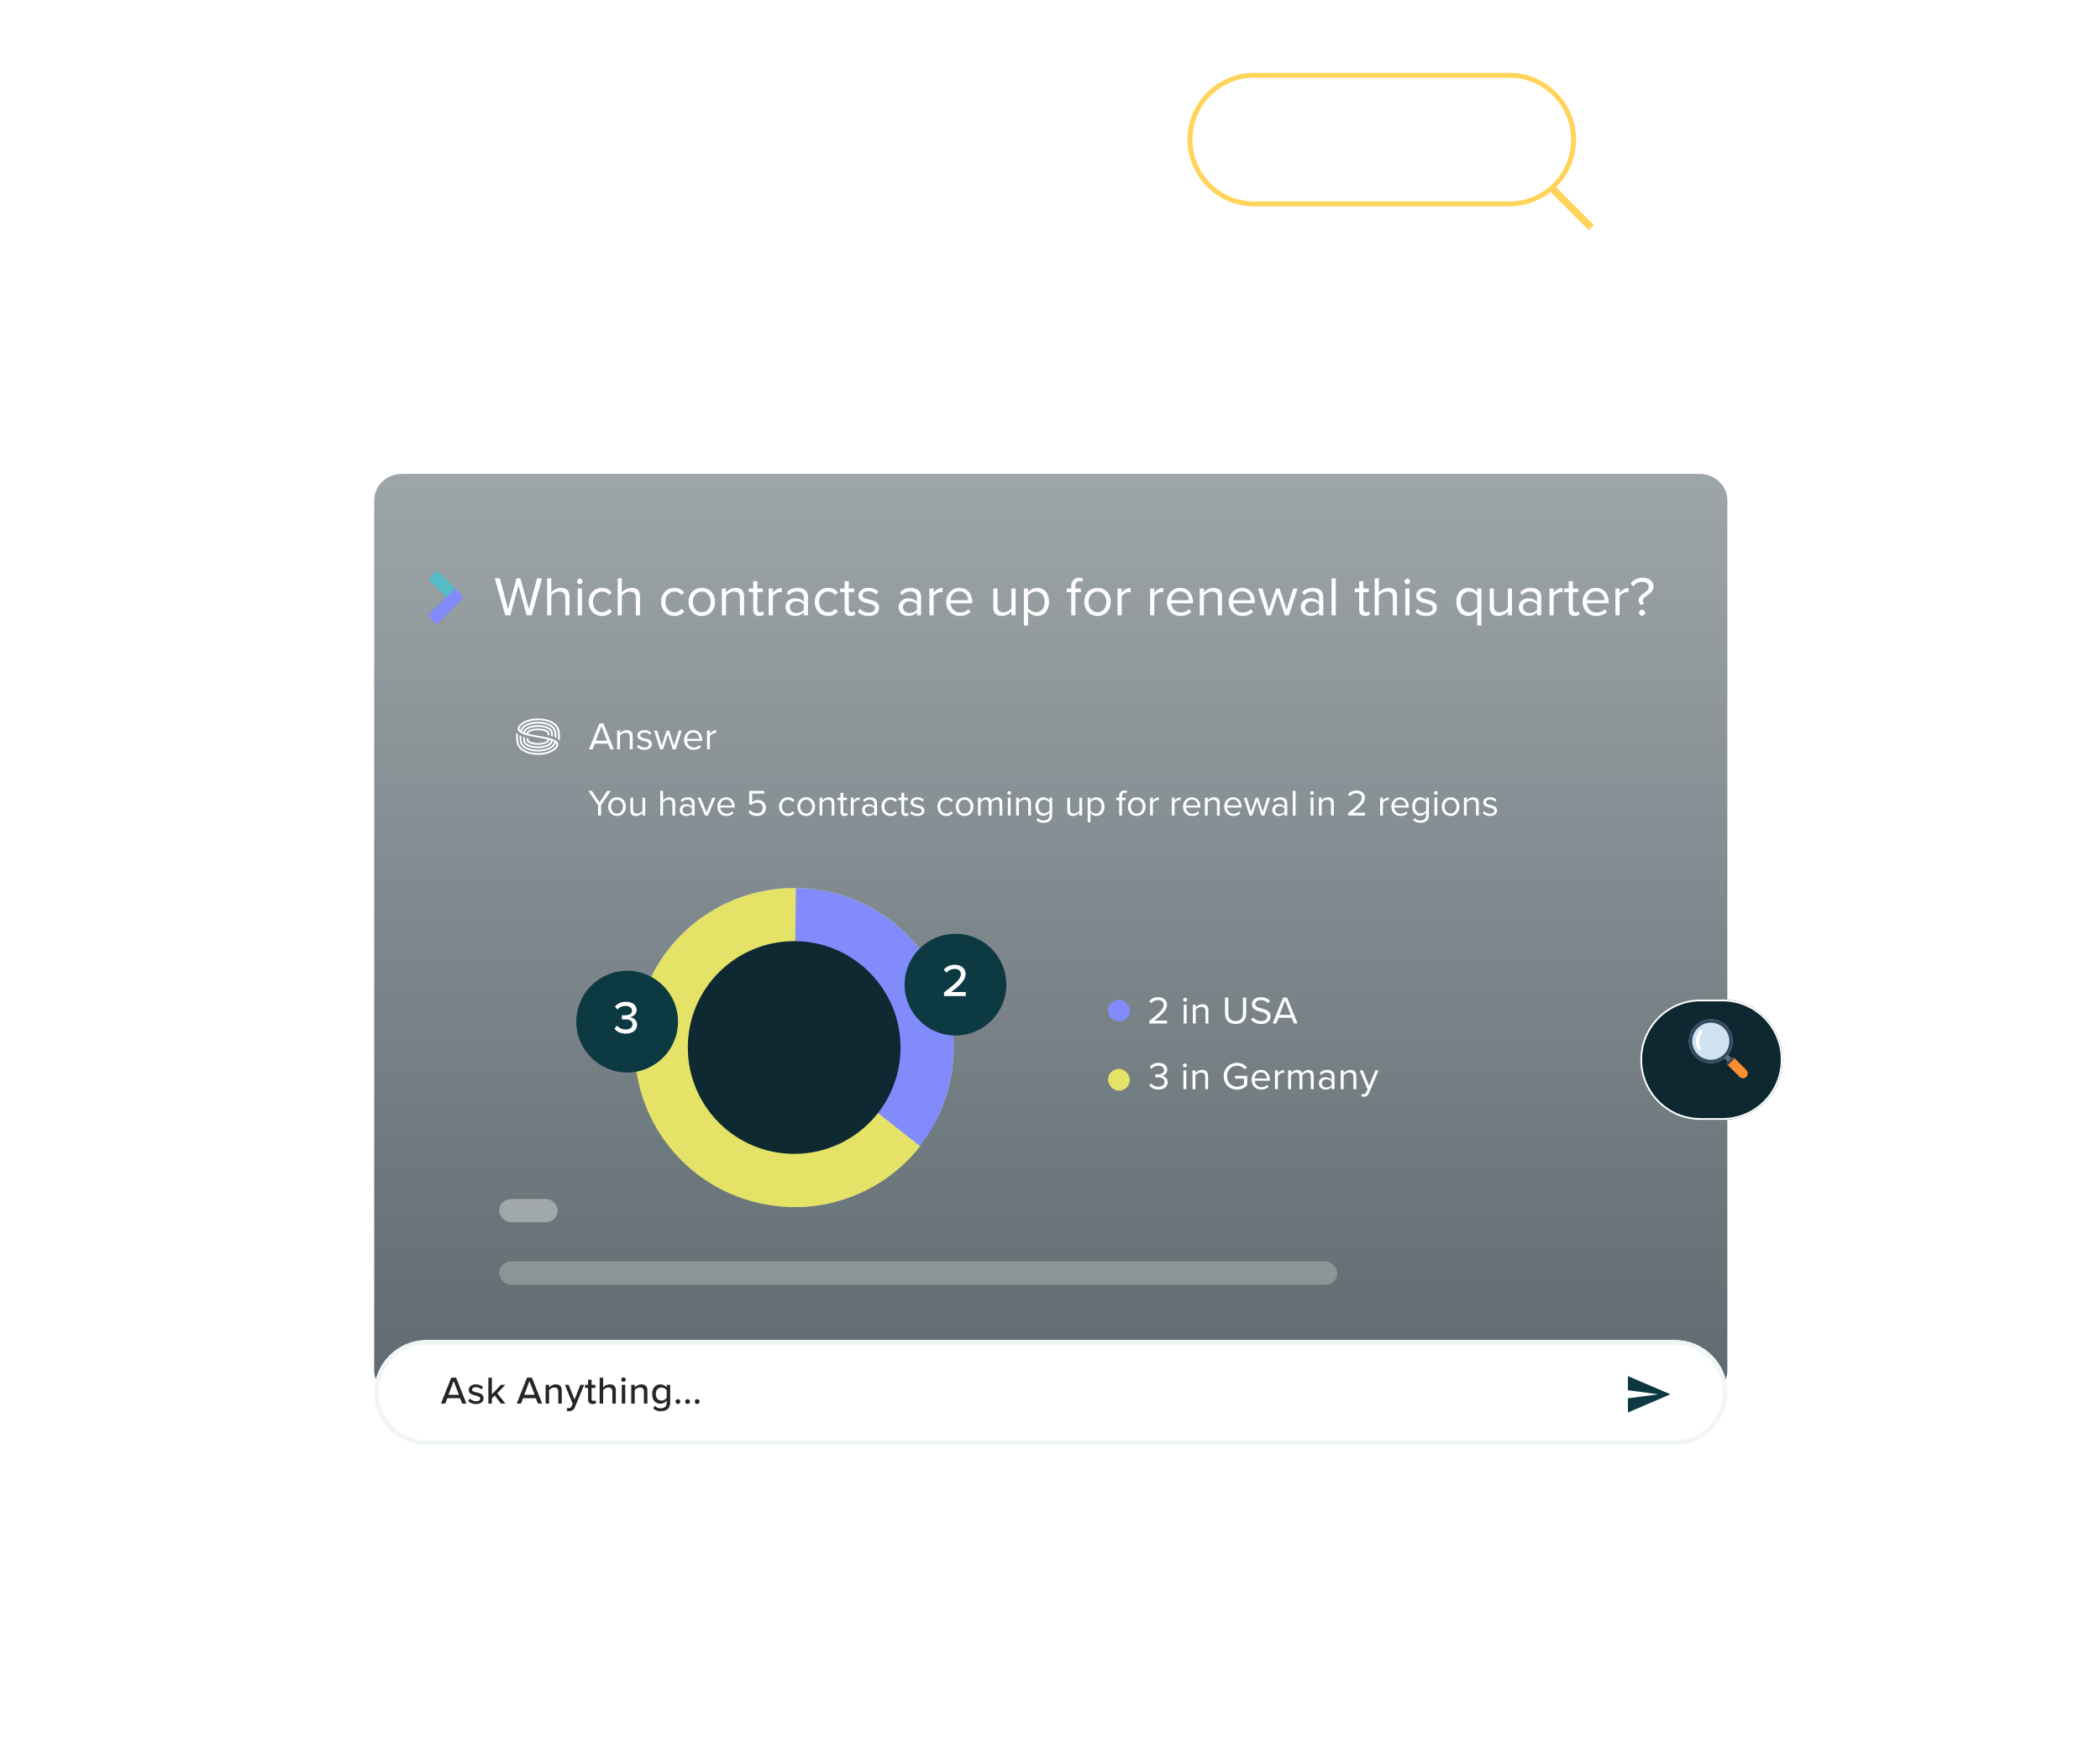
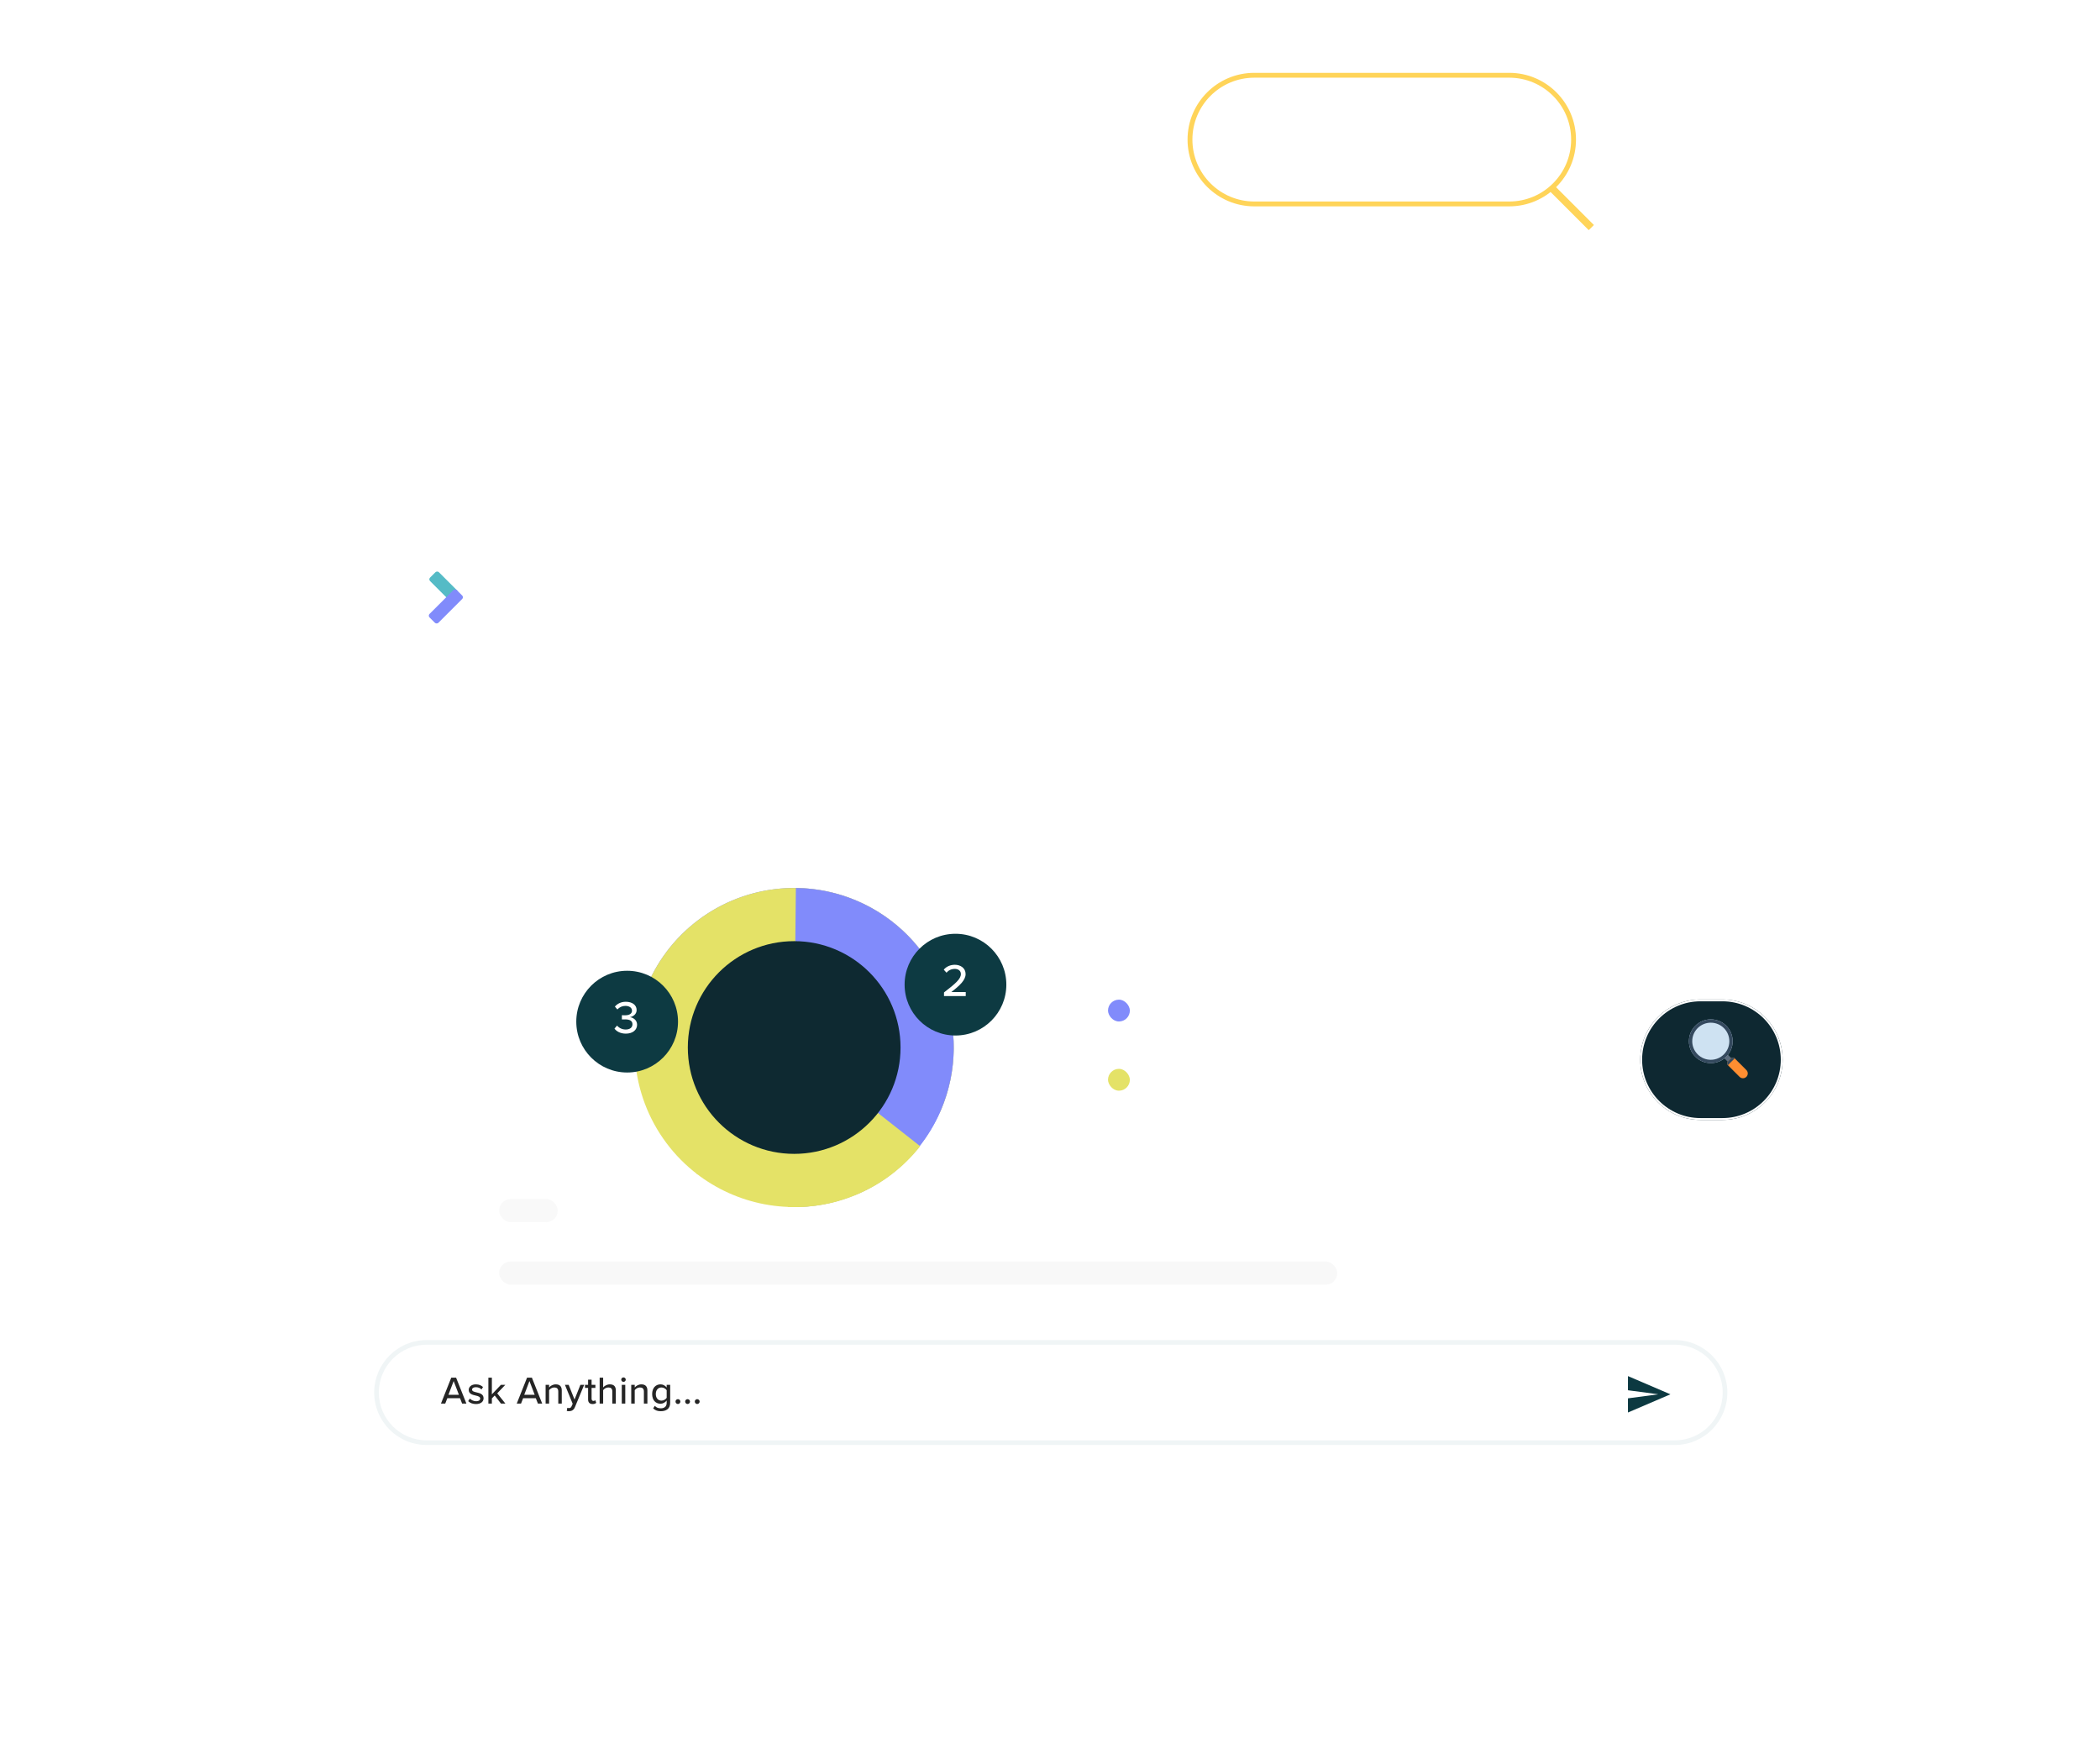
<svg xmlns="http://www.w3.org/2000/svg" width="865" height="718" viewBox="0 0 865 718" fill="none">
  <path d="M585.151 121.676L587.071 118.636C588.431 120.036 591.111 121.356 593.631 121.356C596.151 121.356 597.431 120.436 597.431 118.996C597.431 117.316 595.391 116.716 593.031 116.196C589.711 115.476 585.751 114.596 585.751 110.276C585.751 107.116 588.471 104.396 593.351 104.396C596.631 104.396 599.111 105.556 600.871 107.116L599.111 110.076C597.951 108.756 595.791 107.756 593.391 107.756C591.191 107.756 589.791 108.556 589.791 109.916C589.791 111.396 591.711 111.916 593.991 112.436C597.351 113.156 601.471 114.116 601.471 118.676C601.471 122.076 598.631 124.676 593.431 124.676C590.151 124.676 587.151 123.636 585.151 121.676Z" fill="white" />
  <path d="M579.857 124.676C576.617 124.676 574.897 122.916 574.897 119.716V108.556H571.697V104.876H574.897V99.596H579.097V104.876H583.017V108.556H579.097V118.676C579.097 119.996 579.737 120.956 580.937 120.956C581.737 120.956 582.497 120.636 582.817 120.276L583.817 123.436C583.057 124.156 581.817 124.676 579.857 124.676Z" fill="white" />
  <path d="M564.403 124.196V112.036C564.403 109.036 562.843 108.116 560.483 108.116C558.363 108.116 556.523 109.396 555.523 110.716V124.196H551.323V97.516H555.523V107.516C556.803 105.996 559.323 104.396 562.363 104.396C566.523 104.396 568.603 106.556 568.603 110.516V124.196H564.403Z" fill="white" />
  <path d="M527.88 129.156L529.84 126.116C531.4 127.916 533.4 128.596 535.96 128.596C538.72 128.596 541.68 127.316 541.68 123.356V121.036C540.2 122.956 538 124.236 535.48 124.236C530.56 124.236 526.92 120.676 526.92 114.316C526.92 108.076 530.52 104.396 535.48 104.396C537.92 104.396 540.12 105.516 541.68 107.556V104.876H545.88V123.196C545.88 130.156 540.72 132.036 535.96 132.036C532.68 132.036 530.24 131.316 527.88 129.156ZM541.68 117.916V110.716C540.76 109.276 538.68 108.116 536.72 108.116C533.4 108.116 531.28 110.596 531.28 114.316C531.28 118.036 533.4 120.516 536.72 120.516C538.68 120.516 540.76 119.356 541.68 117.916Z" fill="white" />
  <path d="M520.551 101.916C519.151 101.916 517.951 100.756 517.951 99.316C517.951 97.876 519.151 96.716 520.551 96.716C521.991 96.716 523.151 97.876 523.151 99.316C523.151 100.756 521.991 101.916 520.551 101.916ZM518.471 124.196V104.876H522.671V124.196H518.471Z" fill="white" />
  <path d="M497.924 121.676L499.844 118.636C501.204 120.036 503.884 121.356 506.404 121.356C508.924 121.356 510.204 120.436 510.204 118.996C510.204 117.316 508.164 116.716 505.804 116.196C502.484 115.476 498.524 114.596 498.524 110.276C498.524 107.116 501.244 104.396 506.124 104.396C509.404 104.396 511.884 105.556 513.644 107.116L511.884 110.076C510.724 108.756 508.564 107.756 506.164 107.756C503.964 107.756 502.564 108.556 502.564 109.916C502.564 111.396 504.484 111.916 506.764 112.436C510.124 113.156 514.244 114.116 514.244 118.676C514.244 122.076 511.404 124.676 506.204 124.676C502.924 124.676 499.924 123.636 497.924 121.676Z" fill="white" />
  <path d="M489.949 124.196V112.116C489.949 109.116 488.429 108.116 486.069 108.116C483.909 108.116 482.069 109.396 481.109 110.716V124.196H476.909V104.876H481.109V107.516C482.389 105.996 484.869 104.396 487.909 104.396C492.069 104.396 494.149 106.636 494.149 110.596V124.196H489.949Z" fill="white" />
  <path d="M466.678 124.196V97.516H471.358V124.196H466.678Z" fill="white" />
  <path d="M449.31 124.676C446.07 124.676 444.35 122.916 444.35 119.716V108.556H441.15V104.876H444.35V99.596H448.55V104.876H452.47V108.556H448.55V118.676C448.55 119.996 449.19 120.956 450.39 120.956C451.19 120.956 451.95 120.636 452.27 120.276L453.27 123.436C452.51 124.156 451.27 124.676 449.31 124.676Z" fill="white" />
  <path d="M433.855 124.196V112.116C433.855 109.116 432.335 108.116 429.975 108.116C427.815 108.116 425.975 109.396 425.015 110.716V124.196H420.815V104.876H425.015V107.516C426.295 105.996 428.775 104.396 431.815 104.396C435.975 104.396 438.055 106.636 438.055 110.596V124.196H433.855Z" fill="white" />
  <path d="M411.17 124.196V122.116C409.73 123.756 407.49 124.676 404.93 124.676C401.77 124.676 398.21 122.556 398.21 118.276C398.21 113.836 401.77 111.996 404.93 111.996C407.53 111.996 409.77 112.836 411.17 114.476V111.596C411.17 109.356 409.33 107.996 406.65 107.996C404.49 107.996 402.61 108.796 400.93 110.436L399.21 107.516C401.45 105.396 404.25 104.396 407.33 104.396C411.61 104.396 415.37 106.196 415.37 111.396V124.196H411.17ZM411.17 119.796V116.876C410.21 115.556 408.41 114.876 406.57 114.876C404.21 114.876 402.45 116.236 402.45 118.356C402.45 120.436 404.21 121.796 406.57 121.796C408.41 121.796 410.21 121.116 411.17 119.796Z" fill="white" />
  <path d="M392.396 124.676C389.156 124.676 387.436 122.916 387.436 119.716V108.556H384.236V104.876H387.436V99.596H391.636V104.876H395.556V108.556H391.636V118.676C391.636 119.996 392.276 120.956 393.476 120.956C394.276 120.956 395.036 120.636 395.356 120.276L396.356 123.436C395.596 124.156 394.356 124.676 392.396 124.676Z" fill="white" />
  <path d="M366.049 121.676L367.969 118.636C369.329 120.036 372.009 121.356 374.529 121.356C377.049 121.356 378.329 120.436 378.329 118.996C378.329 117.316 376.289 116.716 373.929 116.196C370.609 115.476 366.649 114.596 366.649 110.276C366.649 107.116 369.369 104.396 374.249 104.396C377.529 104.396 380.009 105.556 381.769 107.116L380.009 110.076C378.849 108.756 376.689 107.756 374.289 107.756C372.089 107.756 370.689 108.556 370.689 109.916C370.689 111.396 372.609 111.916 374.889 112.436C378.249 113.156 382.369 114.116 382.369 118.676C382.369 122.076 379.529 124.676 374.329 124.676C371.049 124.676 368.049 123.636 366.049 121.676Z" fill="white" />
  <path d="M358.074 124.196V112.116C358.074 109.116 356.554 108.116 354.194 108.116C352.034 108.116 350.194 109.396 349.234 110.716V124.196H345.034V104.876H349.234V107.516C350.514 105.996 352.994 104.396 356.034 104.396C360.194 104.396 362.274 106.636 362.274 110.596V124.196H358.074Z" fill="white" />
  <path d="M334.803 124.196V97.516H339.483V124.196H334.803Z" fill="white" />
-   <path d="M310.542 124.196V104.876H314.742V107.716C316.182 105.876 318.502 104.436 321.022 104.436V108.596C320.662 108.516 320.222 108.476 319.702 108.476C317.942 108.476 315.582 109.676 314.742 111.036V124.196H310.542Z" fill="white" />
  <path d="M296.332 124.676C290.212 124.676 286.412 120.076 286.412 114.516C286.412 108.996 290.212 104.396 296.332 104.396C302.532 104.396 306.292 108.996 306.292 114.516C306.292 120.076 302.532 124.676 296.332 124.676ZM296.332 120.956C299.932 120.956 301.932 117.956 301.932 114.516C301.932 111.116 299.932 108.116 296.332 108.116C292.772 108.116 290.772 111.116 290.772 114.516C290.772 117.956 292.772 120.956 296.332 120.956Z" fill="white" />
  <path d="M276.307 124.196V108.556H273.107V104.876H276.307V103.796C276.307 99.476 278.867 97.116 282.427 97.116C283.747 97.116 284.947 97.396 285.787 97.876L284.867 100.956C284.387 100.676 283.787 100.556 283.187 100.556C281.547 100.556 280.507 101.636 280.507 103.796V104.876H284.427V108.556H280.507V124.196H276.307Z" fill="white" />
  <path d="M471.823 70V43.32H476.023V70H471.823Z" fill="white" />
  <path d="M462.178 70V67.92C460.738 69.56 458.498 70.48 455.938 70.48C452.778 70.48 449.218 68.36 449.218 64.08C449.218 59.64 452.778 57.8 455.938 57.8C458.538 57.8 460.778 58.64 462.178 60.28V57.4C462.178 55.16 460.338 53.8 457.658 53.8C455.498 53.8 453.618 54.6 451.938 56.24L450.218 53.32C452.458 51.2 455.258 50.2 458.338 50.2C462.618 50.2 466.378 52 466.378 57.2V70H462.178ZM462.178 65.6V62.68C461.218 61.36 459.418 60.68 457.578 60.68C455.218 60.68 453.458 62.04 453.458 64.16C453.458 66.24 455.218 67.6 457.578 67.6C459.418 67.6 461.218 66.92 462.178 65.6Z" fill="white" />
  <path d="M440.723 70V57.92C440.723 54.92 439.203 53.92 436.843 53.92C434.683 53.92 432.843 55.2 431.883 56.52V70H427.683V50.68H431.883V53.32C433.163 51.8 435.643 50.2 438.683 50.2C442.843 50.2 444.923 52.44 444.923 56.4V70H440.723Z" fill="white" />
  <path d="M413.473 70.48C407.353 70.48 403.553 65.88 403.553 60.32C403.553 54.8 407.353 50.2 413.473 50.2C419.673 50.2 423.433 54.8 423.433 60.32C423.433 65.88 419.673 70.48 413.473 70.48ZM413.473 66.76C417.073 66.76 419.073 63.76 419.073 60.32C419.073 56.92 417.073 53.92 413.473 53.92C409.913 53.92 407.913 56.92 407.913 60.32C407.913 63.76 409.913 66.76 413.473 66.76Z" fill="white" />
  <path d="M397.184 47.72C395.784 47.72 394.584 46.56 394.584 45.12C394.584 43.68 395.784 42.52 397.184 42.52C398.624 42.52 399.784 43.68 399.784 45.12C399.784 46.56 398.624 47.72 397.184 47.72ZM395.104 70V50.68H399.304V70H395.104Z" fill="white" />
  <path d="M388.131 70.48C384.891 70.48 383.171 68.72 383.171 65.52V54.36H379.971V50.68H383.171V45.4H387.371V50.68H391.291V54.36H387.371V64.48C387.371 65.8 388.011 66.76 389.211 66.76C390.011 66.76 390.771 66.44 391.091 66.08L392.091 69.24C391.331 69.96 390.091 70.48 388.131 70.48Z" fill="white" />
  <path d="M372.686 70V67.92C371.246 69.56 369.006 70.48 366.446 70.48C363.286 70.48 359.726 68.36 359.726 64.08C359.726 59.64 363.286 57.8 366.446 57.8C369.046 57.8 371.286 58.64 372.686 60.28V57.4C372.686 55.16 370.846 53.8 368.166 53.8C366.006 53.8 364.126 54.6 362.446 56.24L360.726 53.32C362.966 51.2 365.766 50.2 368.846 50.2C373.126 50.2 376.886 52 376.886 57.2V70H372.686ZM372.686 65.6V62.68C371.726 61.36 369.926 60.68 368.086 60.68C365.726 60.68 363.966 62.04 363.966 64.16C363.966 66.24 365.726 67.6 368.086 67.6C369.926 67.6 371.726 66.92 372.686 65.6Z" fill="white" />
  <path d="M340.339 67.48L342.259 64.44C343.619 65.84 346.299 67.16 348.819 67.16C351.339 67.16 352.619 66.24 352.619 64.8C352.619 63.12 350.579 62.52 348.219 62C344.899 61.28 340.939 60.4 340.939 56.08C340.939 52.92 343.659 50.2 348.539 50.2C351.819 50.2 354.299 51.36 356.059 52.92L354.299 55.88C353.139 54.56 350.979 53.56 348.579 53.56C346.379 53.56 344.979 54.36 344.979 55.72C344.979 57.2 346.899 57.72 349.179 58.24C352.539 58.96 356.659 59.92 356.659 64.48C356.659 67.88 353.819 70.48 348.619 70.48C345.339 70.48 342.339 69.44 340.339 67.48Z" fill="white" />
-   <path d="M328.151 70V50.68H332.351V53.52C333.791 51.68 336.111 50.24 338.631 50.24V54.4C338.271 54.32 337.831 54.28 337.311 54.28C335.551 54.28 333.191 55.48 332.351 56.84V70H328.151Z" fill="white" />
  <path d="M304.686 60.32C304.686 54.72 308.766 50.2 314.486 50.2C320.286 50.2 324.006 54.64 324.006 60.72V61.72H309.086C309.406 64.64 311.606 67.04 315.246 67.04C317.126 67.04 319.366 66.28 320.726 64.92L322.646 67.68C320.726 69.52 317.886 70.48 314.806 70.48C309.006 70.48 304.686 66.44 304.686 60.32ZM314.486 53.64C310.886 53.64 309.246 56.4 309.046 58.76H319.926C319.846 56.48 318.286 53.64 314.486 53.64Z" fill="white" />
  <path d="M290.849 70L282.969 50.68H287.449L293.089 65.16L298.729 50.68H303.249L295.369 70H290.849Z" fill="white" />
  <path d="M276.113 70V57.92C276.113 54.92 274.593 53.92 272.233 53.92C270.073 53.92 268.233 55.2 267.273 56.52V70H263.073V50.68H267.273V53.32C268.553 51.8 271.033 50.2 274.073 50.2C278.233 50.2 280.313 52.44 280.313 56.4V70H276.113Z" fill="white" />
  <path d="M248.863 70.48C242.743 70.48 238.943 65.88 238.943 60.32C238.943 54.8 242.743 50.2 248.863 50.2C255.063 50.2 258.823 54.8 258.823 60.32C258.823 65.88 255.063 70.48 248.863 70.48ZM248.863 66.76C252.463 66.76 254.463 63.76 254.463 60.32C254.463 56.92 252.463 53.92 248.863 53.92C245.303 53.92 243.303 56.92 243.303 60.32C243.303 63.76 245.303 66.76 248.863 66.76Z" fill="white" />
  <path d="M225.598 70.48C217.918 70.48 211.798 64.88 211.798 56.68C211.798 48.48 217.918 42.88 225.598 42.88C231.198 42.88 234.518 45.68 236.518 48.88L232.518 50.92C231.238 48.72 228.678 47.04 225.598 47.04C220.518 47.04 216.598 51.08 216.598 56.68C216.598 62.28 220.518 66.32 225.598 66.32C228.678 66.32 231.238 64.68 232.518 62.44L236.518 64.48C234.478 67.68 231.198 70.48 225.598 70.48Z" fill="white" />
  <path d="M624.168 70V57.84C624.168 54.84 622.608 53.92 620.248 53.92C618.128 53.92 616.288 55.2 615.288 56.52V70H611.088V43.32H615.288V53.32C616.568 51.8 619.088 50.2 622.128 50.2C626.288 50.2 628.368 52.36 628.368 56.32V70H624.168Z" fill="white" />
  <path d="M590.006 60.32C590.006 54.48 594.126 50.2 600.006 50.2C603.766 50.2 606.046 51.8 607.406 53.64L604.646 56.2C603.566 54.68 602.086 53.92 600.206 53.92C596.686 53.92 594.366 56.56 594.366 60.32C594.366 64.08 596.686 66.76 600.206 66.76C602.086 66.76 603.566 65.96 604.646 64.48L607.406 67.04C606.046 68.88 603.766 70.48 600.006 70.48C594.126 70.48 590.006 66.2 590.006 60.32Z" fill="white" />
-   <path d="M577.338 70V50.68H581.538V53.52C582.978 51.68 585.298 50.24 587.818 50.24V54.4C587.458 54.32 587.018 54.28 586.498 54.28C584.738 54.28 582.378 55.48 581.538 56.84V70H577.338Z" fill="white" />
  <path d="M567.693 70V67.92C566.253 69.56 564.013 70.48 561.453 70.48C558.293 70.48 554.733 68.36 554.733 64.08C554.733 59.64 558.293 57.8 561.453 57.8C564.053 57.8 566.293 58.64 567.693 60.28V57.4C567.693 55.16 565.853 53.8 563.173 53.8C561.013 53.8 559.133 54.6 557.453 56.24L555.733 53.32C557.973 51.2 560.773 50.2 563.853 50.2C568.133 50.2 571.893 52 571.893 57.2V70H567.693ZM567.693 65.6V62.68C566.733 61.36 564.933 60.68 563.093 60.68C560.733 60.68 558.973 62.04 558.973 64.16C558.973 66.24 560.733 67.6 563.093 67.6C564.933 67.6 566.733 66.92 567.693 65.6Z" fill="white" />
  <path d="M532.428 60.32C532.428 54.72 536.508 50.2 542.228 50.2C548.028 50.2 551.748 54.64 551.748 60.72V61.72H536.828C537.148 64.64 539.348 67.04 542.988 67.04C544.868 67.04 547.108 66.28 548.468 64.92L550.388 67.68C548.468 69.52 545.628 70.48 542.548 70.48C536.748 70.48 532.428 66.44 532.428 60.32ZM542.228 53.64C538.628 53.64 536.988 56.4 536.788 58.76H547.668C547.588 56.48 546.028 53.64 542.228 53.64Z" fill="white" />
  <path d="M508.277 66.24L510.877 62.64C512.717 64.6 515.597 66.32 519.317 66.32C523.157 66.32 524.677 64.44 524.677 62.68C524.677 60.28 521.837 59.56 518.597 58.72C514.237 57.64 509.117 56.36 509.117 50.72C509.117 46.32 512.997 42.92 518.837 42.92C522.997 42.92 526.357 44.24 528.837 46.64L526.157 50.12C524.077 48.04 521.237 47.08 518.437 47.08C515.677 47.08 513.917 48.4 513.917 50.4C513.917 52.48 516.637 53.16 519.797 53.96C524.197 55.08 529.437 56.44 529.437 62.24C529.437 66.68 526.317 70.48 519.117 70.48C514.197 70.48 510.637 68.76 508.277 66.24Z" fill="white" />
  <path fill-rule="evenodd" clip-rule="evenodd" d="M621.658 32H516.658C502.575 32 491.158 43.417 491.158 57.5C491.158 71.583 502.575 83 516.658 83H621.658C635.741 83 647.158 71.583 647.158 57.5C647.158 43.417 635.741 32 621.658 32ZM516.658 30C501.47 30 489.158 42.312 489.158 57.5C489.158 72.688 501.47 85 516.658 85H621.658C636.846 85 649.158 72.688 649.158 57.5C649.158 42.312 636.846 30 621.658 30H516.658Z" fill="#FFD459" />
  <path fill-rule="evenodd" clip-rule="evenodd" d="M654.411 94.801L637.866 78.257L639.988 76.135L656.532 92.68L654.411 94.801Z" fill="#FFD459" />
-   <path opacity="0.7" d="M154.133 206.002C154.133 200.034 159.25 195.196 165.561 195.196H700.066C706.378 195.196 711.495 200.034 711.495 206.002V564.488C711.495 570.456 706.378 575.294 700.066 575.294H165.561C159.25 575.294 154.133 570.456 154.133 564.488V206.002Z" fill="url(#paint0_linear_69_215)" />
  <path d="M711.495 573.59C711.495 561.658 701.822 551.984 689.889 551.984L175.739 551.984C163.806 551.984 154.133 561.658 154.133 573.59C154.133 585.523 163.806 595.196 175.739 595.196L689.889 595.196C701.822 595.196 711.495 585.523 711.495 573.59Z" fill="white" />
  <path fill-rule="evenodd" clip-rule="evenodd" d="M175.739 553.889L689.889 553.889C700.77 553.889 709.59 562.71 709.59 573.59C709.59 584.471 700.77 593.291 689.889 593.291L175.739 593.291C164.858 593.291 156.038 584.471 156.038 573.59C156.038 562.71 164.858 553.889 175.739 553.889ZM689.889 551.984C701.822 551.984 711.495 561.658 711.495 573.59C711.495 585.523 701.822 595.196 689.889 595.196L175.739 595.196C163.806 595.196 154.133 585.523 154.133 573.59C154.133 561.658 163.806 551.984 175.739 551.984L689.889 551.984Z" fill="#F0F5F6" />
  <path d="M286.188 577.31C286.188 576.766 286.636 576.318 287.18 576.318C287.724 576.318 288.188 576.766 288.188 577.31C288.188 577.854 287.724 578.318 287.18 578.318C286.636 578.318 286.188 577.854 286.188 577.31Z" fill="#252525" />
  <path d="M282.217 577.31C282.217 576.766 282.665 576.318 283.209 576.318C283.753 576.318 284.217 576.766 284.217 577.31C284.217 577.854 283.753 578.318 283.209 578.318C282.665 578.318 282.217 577.854 282.217 577.31Z" fill="#252525" />
  <path d="M278.244 577.31C278.244 576.766 278.692 576.318 279.236 576.318C279.78 576.318 280.244 576.766 280.244 577.31C280.244 577.854 279.78 578.318 279.236 578.318C278.692 578.318 278.244 577.854 278.244 577.31Z" fill="#252525" />
  <path d="M269.041 580.126L269.729 579.07C270.369 579.806 271.153 580.094 272.209 580.094C273.409 580.094 274.609 579.518 274.609 577.886V576.878C274.017 577.646 273.105 578.206 272.065 578.206C270.065 578.206 268.625 576.734 268.625 574.206C268.625 571.726 270.065 570.222 272.065 570.222C273.073 570.222 273.985 570.702 274.609 571.534V570.414H276.049V577.838C276.049 580.494 274.113 581.278 272.209 581.278C270.913 581.278 269.969 581.006 269.041 580.126ZM274.609 575.774V572.638C274.209 572.014 273.329 571.502 272.465 571.502C271.025 571.502 270.129 572.622 270.129 574.206C270.129 575.806 271.025 576.926 272.465 576.926C273.329 576.926 274.209 576.398 274.609 575.774Z" fill="#252525" />
  <path d="M265.224 578.142V573.198C265.224 571.918 264.568 571.502 263.576 571.502C262.68 571.502 261.864 572.046 261.448 572.622V578.142H260.008V570.414H261.448V571.502C261.96 570.878 262.984 570.222 264.184 570.222C265.816 570.222 266.664 571.086 266.664 572.718V578.142H265.224Z" fill="#252525" />
  <path d="M256.818 569.198C256.322 569.198 255.89 568.782 255.89 568.27C255.89 567.758 256.322 567.358 256.818 567.358C257.33 567.358 257.746 567.758 257.746 568.27C257.746 568.782 257.33 569.198 256.818 569.198ZM256.114 578.142V570.414H257.554V578.142H256.114Z" fill="#252525" />
  <path d="M252.216 578.142V573.166C252.216 571.886 251.56 571.502 250.568 571.502C249.672 571.502 248.856 572.046 248.44 572.622V578.142H247V567.47H248.44V571.502C248.952 570.878 249.992 570.222 251.176 570.222C252.824 570.222 253.656 571.054 253.656 572.686V578.142H252.216Z" fill="#252525" />
  <path d="M244.078 578.334C242.862 578.334 242.238 577.646 242.238 576.43V571.678H240.958V570.414H242.238V568.302H243.678V570.414H245.246V571.678H243.678V576.11C243.678 576.654 243.934 577.054 244.43 577.054C244.766 577.054 245.07 576.91 245.214 576.75L245.582 577.838C245.278 578.126 244.83 578.334 244.078 578.334Z" fill="#252525" />
  <path d="M233.677 579.87C233.853 579.95 234.125 579.998 234.317 579.998C234.845 579.998 235.197 579.822 235.437 579.246L235.885 578.222L232.701 570.414H234.237L236.653 576.478L239.069 570.414H240.621L236.813 579.614C236.317 580.83 235.469 581.262 234.349 581.278C234.109 581.278 233.677 581.23 233.453 581.166L233.677 579.87Z" fill="#252525" />
  <path d="M229.955 578.142V573.198C229.955 571.918 229.299 571.502 228.307 571.502C227.411 571.502 226.595 572.046 226.179 572.622V578.142H224.739V570.414H226.179V571.502C226.691 570.878 227.715 570.222 228.915 570.222C230.547 570.222 231.395 571.086 231.395 572.718V578.142H229.955Z" fill="#252525" />
  <path d="M221.571 578.142L220.707 575.934H215.475L214.611 578.142H212.851L217.091 567.47H219.091L223.331 578.142H221.571ZM218.083 568.862L215.939 574.51H220.243L218.083 568.862Z" fill="#252525" />
  <path d="M206.349 578.142L203.773 574.814L202.605 575.998V578.142H201.165V567.47H202.605V574.334L206.333 570.414H208.141L204.813 573.918L208.173 578.142H206.349Z" fill="#252525" />
  <path d="M192.849 577.134L193.537 576.078C194.065 576.654 195.089 577.182 196.129 577.182C197.217 577.182 197.793 576.734 197.793 576.078C197.793 575.31 196.913 575.054 195.921 574.83C194.609 574.526 193.073 574.174 193.073 572.51C193.073 571.278 194.129 570.222 196.017 570.222C197.345 570.222 198.305 570.702 198.961 571.326L198.321 572.334C197.873 571.79 197.009 571.39 196.033 571.39C195.057 571.39 194.449 571.774 194.449 572.398C194.449 573.07 195.281 573.294 196.241 573.518C197.585 573.822 199.185 574.19 199.185 575.966C199.185 577.294 198.097 578.334 196.065 578.334C194.769 578.334 193.633 577.934 192.849 577.134Z" fill="#252525" />
  <path d="M190.353 578.142L189.489 575.934H184.257L183.393 578.142H181.633L185.873 567.47H187.873L192.113 578.142H190.353ZM186.865 568.862L184.721 574.51H189.025L186.865 568.862Z" fill="#252525" />
  <g clip-path="url(#clip0_69_215)">
    <path d="M670.564 581.818L688.056 574.318L670.564 566.818L670.556 572.651L683.056 574.318L670.556 575.985L670.564 581.818Z" fill="#0C3941" />
  </g>
  <path d="M674.99 247.367C674.99 245.836 676.133 245.036 677.185 244.282C678.19 243.596 679.128 242.956 679.128 241.79C679.128 240.647 678.236 239.665 676.43 239.665C674.716 239.665 673.642 240.419 672.796 241.539L671.653 240.305C672.75 238.887 674.442 237.973 676.613 237.973C679.402 237.973 681.093 239.55 681.093 241.516C681.093 243.436 679.745 244.373 678.533 245.219C677.55 245.905 676.659 246.499 676.659 247.505C676.659 247.87 676.888 248.327 677.276 248.625L675.882 249.219C675.265 248.693 674.99 248.053 674.99 247.367ZM675.105 252.419C675.105 251.733 675.676 251.162 676.362 251.162C677.048 251.162 677.619 251.733 677.619 252.419C677.619 253.105 677.048 253.676 676.362 253.676C675.676 253.676 675.105 253.105 675.105 252.419Z" fill="white" />
  <path d="M665.411 253.447V242.407H667.125V244.19C668.017 243.024 669.297 242.179 670.805 242.179V243.939C670.6 243.893 670.394 243.87 670.12 243.87C669.068 243.87 667.628 244.739 667.125 245.63V253.447H665.411Z" fill="white" />
  <path d="M651.892 247.916C651.892 244.716 654.177 242.133 657.332 242.133C660.669 242.133 662.634 244.739 662.634 248.053V248.488H653.697C653.834 250.568 655.297 252.305 657.674 252.305C658.932 252.305 660.212 251.802 661.08 250.91L661.903 252.03C660.806 253.128 659.32 253.722 657.514 253.722C654.246 253.722 651.892 251.368 651.892 247.916ZM657.309 243.55C654.954 243.55 653.789 245.539 653.697 247.23H660.943C660.92 245.585 659.823 243.55 657.309 243.55Z" fill="white" />
  <path d="M648.602 253.722C646.98 253.722 646.157 252.784 646.157 251.139V243.916H644.328V242.407H646.157V239.39H647.871V242.407H650.111V243.916H647.871V250.773C647.871 251.596 648.237 252.19 648.991 252.19C649.471 252.19 649.928 251.984 650.157 251.733L650.66 253.013C650.225 253.424 649.608 253.722 648.602 253.722Z" fill="white" />
  <path d="M638.269 253.447V242.407H639.983V244.19C640.874 243.024 642.154 242.179 643.663 242.179V243.939C643.457 243.893 643.251 243.87 642.977 243.87C641.926 243.87 640.486 244.739 639.983 245.63V253.447H638.269Z" fill="white" />
  <path d="M633.119 253.448V252.19C632.204 253.196 630.947 253.722 629.461 253.722C627.587 253.722 625.599 252.465 625.599 250.065C625.599 247.596 627.587 246.43 629.461 246.43C630.97 246.43 632.227 246.91 633.119 247.939V245.95C633.119 244.465 631.93 243.619 630.33 243.619C629.004 243.619 627.93 244.099 626.947 245.15L626.147 243.962C627.336 242.728 628.753 242.133 630.559 242.133C632.89 242.133 634.833 243.185 634.833 245.859V253.448H633.119ZM633.119 251.116V249.036C632.456 248.122 631.29 247.665 630.079 247.665C628.479 247.665 627.359 248.67 627.359 250.088C627.359 251.482 628.479 252.488 630.079 252.488C631.29 252.488 632.456 252.03 633.119 251.116Z" fill="white" />
  <path d="M621.077 253.447V251.893C620.232 252.853 618.792 253.722 617.146 253.722C614.837 253.722 613.626 252.602 613.626 250.202V242.407H615.34V249.676C615.34 251.619 616.323 252.19 617.809 252.19C619.157 252.19 620.437 251.413 621.077 250.522V242.407H622.792V253.447H621.077Z" fill="white" />
  <path d="M610.192 257.653H608.477V251.779C607.586 253.013 606.26 253.722 604.775 253.722C601.872 253.722 599.86 251.482 599.86 247.916C599.86 244.328 601.872 242.133 604.775 242.133C606.329 242.133 607.677 242.933 608.477 244.053V242.408H610.192V257.653ZM608.477 250.408V245.425C607.883 244.465 606.558 243.665 605.186 243.665C602.969 243.665 601.643 245.47 601.643 247.916C601.643 250.362 602.969 252.19 605.186 252.19C606.558 252.19 607.883 251.368 608.477 250.408Z" fill="white" />
  <path d="M583.022 251.985L583.914 250.75C584.645 251.596 586.04 252.328 587.548 252.328C589.24 252.328 590.154 251.573 590.154 250.499C590.154 249.288 588.805 248.899 587.32 248.533C585.445 248.099 583.32 247.596 583.32 245.31C583.32 243.596 584.805 242.133 587.434 242.133C589.308 242.133 590.634 242.842 591.525 243.733L590.725 244.922C590.062 244.122 588.851 243.528 587.434 243.528C585.925 243.528 584.988 244.213 584.988 245.196C584.988 246.27 586.245 246.613 587.685 246.956C589.605 247.39 591.822 247.939 591.822 250.385C591.822 252.236 590.337 253.722 587.48 253.722C585.674 253.722 584.142 253.173 583.022 251.985Z" fill="white" />
  <path d="M579.695 240.624C579.077 240.624 578.552 240.122 578.552 239.482C578.552 238.842 579.077 238.316 579.695 238.316C580.335 238.316 580.86 238.842 580.86 239.482C580.86 240.122 580.335 240.624 579.695 240.624ZM578.849 253.447V242.407H580.563V253.447H578.849Z" fill="white" />
  <path d="M573.712 253.448V246.179C573.712 244.236 572.706 243.665 571.22 243.665C569.894 243.665 568.614 244.488 567.952 245.379V253.448H566.237V238.202H567.952V244.008C568.729 243.094 570.237 242.134 571.906 242.134C574.214 242.134 575.426 243.254 575.426 245.654V253.448H573.712Z" fill="white" />
  <path d="M562.307 253.722C560.685 253.722 559.862 252.784 559.862 251.139V243.916H558.033V242.407H559.862V239.39H561.576V242.407H563.816V243.916H561.576V250.773C561.576 251.596 561.942 252.19 562.696 252.19C563.176 252.19 563.633 251.984 563.862 251.733L564.365 253.013C563.93 253.424 563.313 253.722 562.307 253.722Z" fill="white" />
  <path d="M548.491 253.448V238.202H550.206V253.448H548.491Z" fill="white" />
  <path d="M543.341 253.448V252.19C542.427 253.196 541.17 253.722 539.684 253.722C537.81 253.722 535.821 252.465 535.821 250.065C535.821 247.596 537.81 246.43 539.684 246.43C541.193 246.43 542.45 246.91 543.341 247.939V245.95C543.341 244.465 542.153 243.619 540.553 243.619C539.227 243.619 538.153 244.099 537.17 245.15L536.37 243.962C537.558 242.728 538.976 242.133 540.781 242.133C543.113 242.133 545.056 243.185 545.056 245.859V253.448H543.341ZM543.341 251.116V249.036C542.678 248.122 541.513 247.665 540.301 247.665C538.701 247.665 537.581 248.67 537.581 250.088C537.581 251.482 538.701 252.488 540.301 252.488C541.513 252.488 542.678 252.03 543.341 251.116Z" fill="white" />
  <path d="M529.207 253.447L526.327 244.579L523.447 253.447H521.733L518.213 242.407H519.996L522.693 251.207L525.596 242.407H527.059L529.961 251.207L532.659 242.407H534.441L530.921 253.447H529.207Z" fill="white" />
  <path d="M506.133 247.916C506.133 244.716 508.419 242.133 511.573 242.133C514.91 242.133 516.876 244.739 516.876 248.053V248.488H507.939C508.076 250.568 509.539 252.305 511.916 252.305C513.173 252.305 514.453 251.802 515.321 250.91L516.144 252.03C515.047 253.128 513.561 253.722 511.756 253.722C508.487 253.722 506.133 251.368 506.133 247.916ZM511.55 243.55C509.196 243.55 508.03 245.539 507.939 247.23H515.184C515.161 245.585 514.064 243.55 511.55 243.55Z" fill="white" />
  <path d="M501.635 253.448V246.225C501.635 244.282 500.652 243.665 499.166 243.665C497.818 243.665 496.538 244.488 495.898 245.379V253.448H494.184V242.408H495.898V244.008C496.675 243.093 498.184 242.133 499.829 242.133C502.138 242.133 503.349 243.299 503.349 245.699V253.448H501.635Z" fill="white" />
  <path d="M480.664 247.916C480.664 244.716 482.95 242.133 486.104 242.133C489.441 242.133 491.407 244.739 491.407 248.053V248.488H482.47C482.607 250.568 484.07 252.305 486.447 252.305C487.704 252.305 488.984 251.802 489.853 250.91L490.676 252.03C489.578 253.128 488.093 253.722 486.287 253.722C483.018 253.722 480.664 251.368 480.664 247.916ZM486.081 243.55C483.727 243.55 482.561 245.539 482.47 247.23H489.715C489.693 245.585 488.596 243.55 486.081 243.55Z" fill="white" />
  <path d="M473.76 253.447V242.407H475.474V244.19C476.365 243.024 477.645 242.179 479.154 242.179V243.939C478.948 243.893 478.743 243.87 478.468 243.87C477.417 243.87 475.977 244.739 475.474 245.63V253.447H473.76Z" fill="white" />
  <path d="M460.322 253.447V242.407H462.037V244.19C462.928 243.024 464.208 242.179 465.717 242.179V243.939C465.511 243.893 465.305 243.87 465.031 243.87C463.979 243.87 462.539 244.739 462.037 245.63V253.447H460.322Z" fill="white" />
  <path d="M452.064 253.722C448.704 253.722 446.602 251.116 446.602 247.916C446.602 244.716 448.704 242.133 452.064 242.133C455.424 242.133 457.527 244.716 457.527 247.916C457.527 251.116 455.424 253.722 452.064 253.722ZM452.064 252.19C454.419 252.19 455.722 250.179 455.722 247.916C455.722 245.676 454.419 243.665 452.064 243.665C449.71 243.665 448.384 245.676 448.384 247.916C448.384 250.179 449.71 252.19 452.064 252.19Z" fill="white" />
  <path d="M441.248 253.447V243.916H439.42V242.407H441.248V241.562C441.248 239.276 442.528 237.973 444.448 237.973C445.088 237.973 445.683 238.087 446.117 238.362L445.683 239.642C445.408 239.482 445.088 239.39 444.7 239.39C443.58 239.39 442.963 240.167 442.963 241.562V242.407H445.203V243.916H442.963V253.447H441.248Z" fill="white" />
  <path d="M423.465 257.653H421.751V242.408H423.465V244.053C424.265 242.933 425.637 242.133 427.191 242.133C430.094 242.133 432.105 244.328 432.105 247.916C432.105 251.482 430.094 253.722 427.191 253.722C425.682 253.722 424.357 253.013 423.465 251.779V257.653ZM430.3 247.916C430.3 245.47 428.974 243.665 426.757 243.665C425.408 243.665 424.06 244.465 423.465 245.425V250.408C424.06 251.368 425.408 252.19 426.757 252.19C428.974 252.19 430.3 250.362 430.3 247.916Z" fill="white" />
  <path d="M416.613 253.447V251.893C415.767 252.853 414.327 253.722 412.681 253.722C410.373 253.722 409.161 252.602 409.161 250.202V242.407H410.875V249.676C410.875 251.619 411.858 252.19 413.344 252.19C414.693 252.19 415.973 251.413 416.613 250.522V242.407H418.327V253.447H416.613Z" fill="white" />
  <path d="M389.749 247.916C389.749 244.716 392.035 242.133 395.189 242.133C398.526 242.133 400.492 244.739 400.492 248.053V248.488H391.555C391.692 250.568 393.155 252.305 395.532 252.305C396.789 252.305 398.069 251.802 398.938 250.91L399.76 252.03C398.663 253.128 397.178 253.722 395.372 253.722C392.103 253.722 389.749 251.368 389.749 247.916ZM395.166 243.55C392.812 243.55 391.646 245.539 391.555 247.23H398.8C398.778 245.585 397.68 243.55 395.166 243.55Z" fill="white" />
  <path d="M382.845 253.447V242.407H384.559V244.19C385.45 243.024 386.73 242.179 388.239 242.179V243.939C388.033 243.893 387.828 243.87 387.553 243.87C386.502 243.87 385.062 244.739 384.559 245.63V253.447H382.845Z" fill="white" />
  <path d="M377.694 253.448V252.19C376.78 253.196 375.522 253.722 374.037 253.722C372.162 253.722 370.174 252.465 370.174 250.065C370.174 247.596 372.162 246.43 374.037 246.43C375.545 246.43 376.802 246.91 377.694 247.939V245.95C377.694 244.465 376.505 243.619 374.905 243.619C373.58 243.619 372.505 244.099 371.522 245.15L370.722 243.962C371.911 242.728 373.328 242.133 375.134 242.133C377.465 242.133 379.408 243.185 379.408 245.859V253.448H377.694ZM377.694 251.116V249.036C377.031 248.122 375.865 247.665 374.654 247.665C373.054 247.665 371.934 248.67 371.934 250.088C371.934 251.482 373.054 252.488 374.654 252.488C375.865 252.488 377.031 252.03 377.694 251.116Z" fill="white" />
  <path d="M353.313 251.985L354.205 250.75C354.936 251.596 356.331 252.328 357.839 252.328C359.531 252.328 360.445 251.573 360.445 250.499C360.445 249.288 359.096 248.899 357.611 248.533C355.736 248.099 353.611 247.596 353.611 245.31C353.611 243.596 355.096 242.133 357.725 242.133C359.599 242.133 360.925 242.842 361.816 243.733L361.016 244.922C360.353 244.122 359.142 243.528 357.725 243.528C356.216 243.528 355.279 244.213 355.279 245.196C355.279 246.27 356.536 246.613 357.976 246.956C359.896 247.39 362.113 247.939 362.113 250.385C362.113 252.236 360.628 253.722 357.771 253.722C355.965 253.722 354.433 253.173 353.313 251.985Z" fill="white" />
  <path d="M350.344 253.722C348.721 253.722 347.898 252.784 347.898 251.139V243.916H346.069V242.407H347.898V239.39H349.612V242.407H351.852V243.916H349.612V250.773C349.612 251.596 349.978 252.19 350.732 252.19C351.212 252.19 351.669 251.984 351.898 251.733L352.401 253.013C351.966 253.424 351.349 253.722 350.344 253.722Z" fill="white" />
  <path d="M335.598 247.916C335.598 244.648 337.815 242.133 341.106 242.133C343.118 242.133 344.306 242.956 345.152 244.053L344.009 245.105C343.278 244.099 342.341 243.665 341.198 243.665C338.843 243.665 337.381 245.47 337.381 247.916C337.381 250.362 338.843 252.19 341.198 252.19C342.341 252.19 343.278 251.733 344.009 250.75L345.152 251.802C344.306 252.899 343.118 253.722 341.106 253.722C337.815 253.722 335.598 251.208 335.598 247.916Z" fill="white" />
  <path d="M331.087 253.448V252.19C330.173 253.196 328.916 253.722 327.43 253.722C325.556 253.722 323.567 252.465 323.567 250.065C323.567 247.596 325.556 246.43 327.43 246.43C328.939 246.43 330.196 246.91 331.087 247.939V245.95C331.087 244.465 329.899 243.619 328.299 243.619C326.973 243.619 325.899 244.099 324.916 245.15L324.116 243.962C325.305 242.728 326.722 242.133 328.527 242.133C330.859 242.133 332.802 243.185 332.802 245.859V253.448H331.087ZM331.087 251.116V249.036C330.425 248.122 329.259 247.665 328.047 247.665C326.447 247.665 325.327 248.67 325.327 250.088C325.327 251.482 326.447 252.488 328.047 252.488C329.259 252.488 330.425 252.03 331.087 251.116Z" fill="white" />
  <path d="M316.639 253.447V242.407H318.353V244.19C319.244 243.024 320.524 242.179 322.033 242.179V243.939C321.827 243.893 321.622 243.87 321.347 243.87C320.296 243.87 318.856 244.739 318.353 245.63V253.447H316.639Z" fill="white" />
  <path d="M312.709 253.722C311.086 253.722 310.263 252.784 310.263 251.139V243.916H308.435V242.407H310.263V239.39H311.977V242.407H314.217V243.916H311.977V250.773C311.977 251.596 312.343 252.19 313.097 252.19C313.577 252.19 314.035 251.984 314.263 251.733L314.766 253.013C314.332 253.424 313.715 253.722 312.709 253.722Z" fill="white" />
  <path d="M304.782 253.448V246.225C304.782 244.282 303.8 243.665 302.314 243.665C300.965 243.665 299.685 244.488 299.045 245.379V253.448H297.331V242.408H299.045V244.008C299.822 243.093 301.331 242.133 302.977 242.133C305.285 242.133 306.497 243.299 306.497 245.699V253.448H304.782Z" fill="white" />
  <path d="M289.073 253.722C285.713 253.722 283.61 251.116 283.61 247.916C283.61 244.716 285.713 242.133 289.073 242.133C292.433 242.133 294.536 244.716 294.536 247.916C294.536 251.116 292.433 253.722 289.073 253.722ZM289.073 252.19C291.427 252.19 292.73 250.179 292.73 247.916C292.73 245.676 291.427 243.665 289.073 243.665C286.719 243.665 285.393 245.676 285.393 247.916C285.393 250.179 286.719 252.19 289.073 252.19Z" fill="white" />
  <path d="M272.294 247.916C272.294 244.648 274.511 242.133 277.803 242.133C279.814 242.133 281.003 242.956 281.848 244.053L280.705 245.105C279.974 244.099 279.037 243.665 277.894 243.665C275.54 243.665 274.077 245.47 274.077 247.916C274.077 250.362 275.54 252.19 277.894 252.19C279.037 252.19 279.974 251.733 280.705 250.75L281.848 251.802C281.003 252.899 279.814 253.722 277.803 253.722C274.511 253.722 272.294 251.208 272.294 247.916Z" fill="white" />
  <path d="M261.903 253.448V246.179C261.903 244.236 260.897 243.665 259.412 243.665C258.086 243.665 256.806 244.488 256.143 245.379V253.448H254.429V238.202H256.143V244.008C256.92 243.094 258.429 242.134 260.097 242.134C262.406 242.134 263.617 243.254 263.617 245.654V253.448H261.903Z" fill="white" />
  <path d="M242.473 247.916C242.473 244.648 244.69 242.133 247.981 242.133C249.993 242.133 251.181 242.956 252.027 244.053L250.884 245.105C250.153 244.099 249.216 243.665 248.073 243.665C245.718 243.665 244.256 245.47 244.256 247.916C244.256 250.362 245.718 252.19 248.073 252.19C249.216 252.19 250.153 251.733 250.884 250.75L252.027 251.802C251.181 252.899 249.993 253.722 247.981 253.722C244.69 253.722 242.473 251.208 242.473 247.916Z" fill="white" />
  <path d="M238.824 240.624C238.207 240.624 237.682 240.122 237.682 239.482C237.682 238.842 238.207 238.316 238.824 238.316C239.464 238.316 239.99 238.842 239.99 239.482C239.99 240.122 239.464 240.624 238.824 240.624ZM237.979 253.447V242.407H239.693V253.447H237.979Z" fill="white" />
  <path d="M232.84 253.448V246.179C232.84 244.236 231.835 243.665 230.349 243.665C229.023 243.665 227.743 244.488 227.08 245.379V253.448H225.366V238.202H227.08V244.008C227.858 243.094 229.366 242.134 231.035 242.134C233.343 242.134 234.555 243.254 234.555 245.654V253.448H232.84Z" fill="white" />
  <path d="M216.914 253.448L213.554 241.151L210.194 253.448H208.137L203.794 238.202H205.897L209.28 250.911L212.777 238.202H214.354L217.851 250.911L221.211 238.202H223.314L218.971 253.448H216.914Z" fill="white" />
  <path d="M230.611 303.699C230.611 302.623 230.611 302.206 230.554 301.68C230.413 300.361 229.906 299.259 229.047 298.403C228.233 297.592 227.13 296.961 225.769 296.53C224.524 296.134 223.086 295.926 221.611 295.926C220.136 295.926 218.699 296.134 217.454 296.529C216.495 296.834 215.664 297.237 214.972 297.733C214.684 297.939 214.419 298.161 214.18 298.399C213.968 298.596 213.741 298.885 213.505 299.256C213.086 299.915 213.173 300.768 213.717 301.33C214.153 301.779 215.054 302.43 217.641 303.033C218.835 303.312 220.174 303.547 221.544 303.786C222.928 304.027 224.332 304.271 225.561 304.569C225.542 304.827 225.505 305.004 225.435 305.075C225.325 305.185 225.124 305.325 224.831 305.466C224.198 305.77 223.137 306.076 221.612 306.076C219.395 306.076 218.136 305.421 217.788 305.075C217.68 304.967 217.651 304.612 217.644 304.099C217.385 304.04 217.131 303.979 216.883 303.915C216.888 304.817 216.929 305.272 217.243 305.584C217.562 305.902 218.116 306.197 218.803 306.414C219.617 306.672 220.585 306.808 221.612 306.808C222.639 306.808 223.606 306.672 224.421 306.414C225.013 306.227 225.507 305.981 225.836 305.713C225.888 305.671 225.937 305.628 225.98 305.584C226.176 305.39 226.265 305.14 226.306 304.763C226.53 304.826 226.745 304.891 226.95 304.959C226.907 305.251 226.81 305.615 226.552 305.925C226.523 305.961 226.492 305.996 226.458 306.03C225.769 306.716 224.142 307.449 221.612 307.449C219.082 307.449 217.455 306.716 216.766 306.03C216.384 305.649 216.292 305.154 216.255 304.815C216.224 304.52 216.219 304.178 216.218 303.733C215.961 303.664 215.493 303.502 215.459 303.49C215.459 304.079 215.46 304.506 215.501 304.89C215.548 305.337 215.675 305.995 216.221 306.539C216.67 306.986 217.378 307.389 218.215 307.672C219.211 308.01 220.334 308.181 221.612 308.181C222.891 308.181 224.013 308.01 225.009 307.672C225.846 307.389 226.554 306.986 227.004 306.539C227.114 306.429 227.207 306.315 227.285 306.198C227.507 305.871 227.616 305.528 227.674 305.228C227.898 305.322 228.103 305.422 228.288 305.527C228.217 305.812 228.093 306.158 227.872 306.5C227.766 306.665 227.637 306.828 227.48 306.985C226.326 308.135 224.125 308.821 221.612 308.821C219.1 308.821 216.898 308.135 215.744 306.985C214.975 306.218 214.873 305.268 214.84 304.956C214.795 304.537 214.795 303.963 214.795 303.234C214.52 303.117 214.267 302.994 214.037 302.865C214.037 304.219 214.036 304.575 214.085 305.031C214.125 305.405 214.247 306.546 215.198 307.494C216.493 308.783 218.89 309.553 221.612 309.553C224.334 309.553 226.731 308.783 228.025 307.493C228.107 307.412 228.182 307.33 228.251 307.246C228.601 306.828 228.81 306.39 228.937 306.007C229.278 306.341 229.316 306.849 229.068 307.232C228.89 307.509 228.7 307.746 228.505 307.936L228.502 307.939C228.422 308.019 228.338 308.096 228.251 308.172C227.55 308.787 226.638 309.275 225.532 309.626C224.362 309.997 223.007 310.193 221.612 310.193C220.216 310.193 218.861 309.997 217.691 309.627C216.449 309.232 215.449 308.664 214.721 307.939C213.983 307.204 213.547 306.248 213.423 305.096C213.371 304.607 213.356 303.693 213.38 302.436C213.342 302.407 212.974 302.135 212.664 301.727C212.599 302.241 212.613 303.478 212.613 303.478C212.613 304.13 212.613 304.645 212.669 305.171C212.81 306.49 213.317 307.593 214.176 308.448C214.991 309.26 216.094 309.89 217.455 310.322C218.7 310.717 220.137 310.926 221.612 310.926C223.087 310.926 224.524 310.717 225.769 310.322C226.729 310.018 227.559 309.614 228.252 309.118C228.541 308.911 228.807 308.689 229.047 308.449C229.28 308.221 229.504 307.941 229.712 307.62C230.141 306.958 230.06 306.097 229.513 305.528C228.971 304.966 227.948 304.372 225.582 303.818C224.389 303.539 223.049 303.304 221.679 303.065C220.295 302.825 218.891 302.58 217.662 302.282C217.681 302.024 217.718 301.847 217.788 301.777C217.898 301.667 218.099 301.526 218.392 301.385C219.025 301.081 220.089 300.776 221.612 300.776C223.841 300.776 225.087 301.43 225.435 301.777C225.543 301.884 225.572 302.24 225.579 302.753C225.838 302.812 226.092 302.873 226.34 302.936C226.335 302.035 226.294 301.58 225.98 301.267C225.661 300.949 225.107 300.654 224.421 300.437C223.606 300.179 222.635 300.043 221.611 300.043C220.588 300.043 219.617 300.179 218.803 300.437C218.21 300.625 217.716 300.87 217.387 301.138C217.335 301.181 217.286 301.224 217.243 301.267C217.048 301.461 216.958 301.711 216.917 302.088C216.694 302.025 216.478 301.96 216.273 301.892C216.316 301.6 216.413 301.236 216.671 300.926C216.7 300.891 216.731 300.855 216.766 300.821C217.454 300.135 219.089 299.402 221.611 299.402C224.134 299.402 225.769 300.135 226.457 300.821C226.839 301.202 226.932 301.697 226.968 302.036C226.999 302.331 227.004 302.673 227.005 303.118C227.251 303.183 227.73 303.349 227.764 303.361C227.764 302.772 227.764 302.345 227.723 301.961C227.675 301.514 227.548 300.856 227.002 300.312C226.553 299.865 225.845 299.462 225.008 299.179C224.012 298.841 222.869 298.67 221.611 298.67C220.353 298.67 219.21 298.841 218.214 299.179C217.377 299.462 216.669 299.865 216.22 300.312C216.11 300.422 216.017 300.536 215.938 300.653C215.716 300.98 215.607 301.323 215.549 301.623C215.326 301.529 215.12 301.429 214.936 301.324C215.006 301.039 215.13 300.693 215.351 300.351C215.458 300.187 215.586 300.023 215.743 299.867C216.898 298.717 219.091 298.03 221.611 298.03C224.131 298.03 226.325 298.717 227.48 299.867C228.249 300.633 228.35 301.583 228.384 301.896C228.428 302.314 228.428 302.748 228.428 303.617C228.704 303.734 228.956 303.857 229.186 303.986C229.186 302.563 229.188 302.277 229.139 301.82C229.099 301.446 228.977 300.306 228.025 299.358C226.731 298.068 224.333 297.298 221.612 297.298C218.89 297.298 216.493 298.068 215.198 299.358C215.117 299.439 215.042 299.522 214.972 299.605C214.622 300.023 214.413 300.461 214.286 300.844C213.954 300.515 213.911 300.017 214.152 299.638C214.502 299.09 214.735 298.888 214.972 298.679C215.67 298.061 216.586 297.576 217.692 297.225C218.861 296.854 220.217 296.658 221.612 296.658C223.008 296.658 224.363 296.854 225.532 297.224C226.775 297.619 227.774 298.187 228.503 298.912C229.24 299.647 229.676 300.603 229.8 301.755C229.852 302.244 229.856 302.503 229.847 304.418C229.884 304.446 230.278 304.747 230.56 305.125C230.613 304.674 230.611 304.221 230.611 303.699L230.611 303.699Z" fill="white" />
  <path d="M291.214 308.666V300.938H292.414V302.186C293.038 301.37 293.934 300.778 294.99 300.778V302.01C294.846 301.978 294.702 301.962 294.51 301.962C293.774 301.962 292.766 302.57 292.414 303.194V308.666H291.214Z" fill="white" />
  <path d="M281.751 304.794C281.751 302.554 283.351 300.746 285.559 300.746C287.895 300.746 289.271 302.57 289.271 304.89V305.194H283.015C283.111 306.65 284.135 307.866 285.799 307.866C286.679 307.866 287.575 307.514 288.183 306.89L288.759 307.674C287.991 308.442 286.951 308.858 285.687 308.858C283.399 308.858 281.751 307.21 281.751 304.794ZM285.543 301.738C283.895 301.738 283.079 303.13 283.015 304.314H288.087C288.071 303.162 287.303 301.738 285.543 301.738Z" fill="white" />
  <path d="M277.136 308.666L275.12 302.457L273.104 308.666H271.904L269.44 300.938H270.688L272.576 307.098L274.608 300.938H275.632L277.664 307.098L279.552 300.938H280.8L278.336 308.666H277.136Z" fill="white" />
  <path d="M262.339 307.642L262.963 306.778C263.475 307.37 264.451 307.882 265.507 307.882C266.691 307.882 267.331 307.354 267.331 306.602C267.331 305.754 266.387 305.482 265.347 305.226C264.035 304.922 262.547 304.57 262.547 302.97C262.547 301.77 263.587 300.746 265.427 300.746C266.739 300.746 267.667 301.242 268.291 301.866L267.731 302.698C267.267 302.138 266.419 301.722 265.427 301.722C264.371 301.722 263.715 302.202 263.715 302.89C263.715 303.642 264.595 303.882 265.603 304.122C266.947 304.426 268.499 304.81 268.499 306.522C268.499 307.818 267.459 308.858 265.459 308.858C264.195 308.858 263.123 308.474 262.339 307.642Z" fill="white" />
  <path d="M259.414 308.666V303.61C259.414 302.25 258.726 301.818 257.686 301.818C256.742 301.818 255.846 302.394 255.398 303.018V308.666H254.198V300.938H255.398V302.058C255.942 301.418 256.998 300.746 258.15 300.746C259.766 300.746 260.614 301.562 260.614 303.242V308.666H259.414Z" fill="white" />
  <path d="M251.379 308.666L250.435 306.298H245.027L244.083 308.666H242.611L246.899 297.994H248.547L252.851 308.666H251.379ZM247.731 299.178L245.411 305.114H250.035L247.731 299.178Z" fill="white" />
  <path d="M610.755 334.95L611.349 334.128C611.837 334.691 612.766 335.179 613.772 335.179C614.9 335.179 615.509 334.676 615.509 333.96C615.509 333.152 614.61 332.893 613.62 332.649C612.37 332.36 610.953 332.025 610.953 330.501C610.953 329.358 611.943 328.383 613.696 328.383C614.945 328.383 615.829 328.855 616.423 329.449L615.89 330.242C615.448 329.709 614.641 329.312 613.696 329.312C612.69 329.312 612.065 329.769 612.065 330.425C612.065 331.141 612.903 331.369 613.863 331.598C615.143 331.888 616.622 332.253 616.622 333.884C616.622 335.118 615.631 336.109 613.726 336.109C612.522 336.109 611.502 335.743 610.755 334.95Z" fill="white" />
  <path d="M607.97 335.926V331.11C607.97 329.815 607.314 329.404 606.324 329.404C605.425 329.404 604.571 329.952 604.145 330.547V335.926H603.002V328.566H604.145V329.632C604.663 329.023 605.669 328.383 606.766 328.383C608.305 328.383 609.112 329.16 609.112 330.76V335.926H607.97Z" fill="white" />
  <path d="M597.498 336.109C595.258 336.109 593.856 334.371 593.856 332.238C593.856 330.105 595.258 328.383 597.498 328.383C599.738 328.383 601.14 330.105 601.14 332.238C601.14 334.371 599.738 336.109 597.498 336.109ZM597.498 335.088C599.068 335.088 599.936 333.747 599.936 332.238C599.936 330.745 599.068 329.404 597.498 329.404C595.929 329.404 595.045 330.745 595.045 332.238C595.045 333.747 595.929 335.088 597.498 335.088Z" fill="white" />
  <path d="M591.423 327.377C591.012 327.377 590.661 327.042 590.661 326.616C590.661 326.189 591.012 325.838 591.423 325.838C591.85 325.838 592.2 326.189 592.2 326.616C592.2 327.042 591.85 327.377 591.423 327.377ZM590.859 335.926V328.566H592.002V335.926H590.859Z" fill="white" />
  <path d="M582.095 337.815L582.674 336.962C583.284 337.693 584.015 337.968 585.066 337.968C586.285 337.968 587.428 337.373 587.428 335.758V334.707C586.895 335.453 585.996 336.017 584.96 336.017C583.04 336.017 581.684 334.585 581.684 332.208C581.684 329.846 583.025 328.383 584.96 328.383C585.95 328.383 586.834 328.87 587.428 329.678V328.566H588.571V335.712C588.571 338.15 586.865 338.912 585.066 338.912C583.817 338.912 582.964 338.669 582.095 337.815ZM587.428 333.808V330.592C587.032 329.952 586.148 329.404 585.234 329.404C583.756 329.404 582.872 330.577 582.872 332.208C582.872 333.823 583.756 335.011 585.234 335.011C586.148 335.011 587.032 334.448 587.428 333.808Z" fill="white" />
  <path d="M573.097 332.238C573.097 330.105 574.62 328.383 576.723 328.383C578.948 328.383 580.259 330.12 580.259 332.329V332.619H574.3C574.392 334.006 575.367 335.164 576.952 335.164C577.79 335.164 578.643 334.829 579.222 334.234L579.771 334.981C579.04 335.712 578.049 336.109 576.845 336.109C574.666 336.109 573.097 334.539 573.097 332.238ZM576.708 329.328C575.139 329.328 574.361 330.653 574.3 331.781H579.131C579.116 330.684 578.384 329.328 576.708 329.328Z" fill="white" />
  <path d="M568.493 335.925V328.565H569.636V329.754C570.23 328.977 571.084 328.413 572.089 328.413V329.586C571.952 329.556 571.815 329.541 571.632 329.541C570.931 329.541 569.971 330.12 569.636 330.714V335.925H568.493Z" fill="white" />
  <path d="M555.287 335.926V334.92C558.944 332.04 560.925 330.348 560.925 328.596C560.925 327.301 559.858 326.737 558.807 326.737C557.588 326.737 556.643 327.255 556.049 328.017L555.271 327.209C556.049 326.188 557.374 325.609 558.807 325.609C560.498 325.609 562.22 326.569 562.22 328.596C562.22 330.668 560.117 332.558 557.283 334.798H562.266V335.926H555.287Z" fill="white" />
  <path d="M548.253 335.926V331.11C548.253 329.815 547.598 329.404 546.607 329.404C545.708 329.404 544.855 329.952 544.428 330.547V335.926H543.285V328.566H544.428V329.632C544.946 329.023 545.952 328.383 547.049 328.383C548.588 328.383 549.396 329.16 549.396 330.76V335.926H548.253Z" fill="white" />
  <path d="M540.426 327.377C540.015 327.377 539.664 327.042 539.664 326.616C539.664 326.189 540.015 325.838 540.426 325.838C540.853 325.838 541.203 326.189 541.203 326.616C541.203 327.042 540.853 327.377 540.426 327.377ZM539.862 335.926V328.566H541.005V335.926H539.862Z" fill="white" />
  <path d="M532.511 335.926V325.762H533.654V335.926H532.511Z" fill="white" />
  <path d="M529.078 335.926V335.088C528.468 335.758 527.63 336.109 526.64 336.109C525.39 336.109 524.064 335.27 524.064 333.67C524.064 332.025 525.39 331.248 526.64 331.248C527.645 331.248 528.484 331.568 529.078 332.253V330.928C529.078 329.937 528.285 329.373 527.219 329.373C526.335 329.373 525.619 329.693 524.964 330.394L524.43 329.602C525.223 328.779 526.167 328.383 527.371 328.383C528.925 328.383 530.221 329.084 530.221 330.867V335.926H529.078ZM529.078 334.371V332.985C528.636 332.375 527.859 332.07 527.051 332.07C525.984 332.07 525.238 332.741 525.238 333.686C525.238 334.615 525.984 335.286 527.051 335.286C527.859 335.286 528.636 334.981 529.078 334.371Z" fill="white" />
  <path d="M519.655 335.925L517.735 330.013L515.815 335.925H514.672L512.325 328.565H513.514L515.312 334.432L517.247 328.565H518.222L520.158 334.432L521.956 328.565H523.144L520.798 335.925H519.655Z" fill="white" />
  <path d="M504.272 332.238C504.272 330.105 505.796 328.383 507.899 328.383C510.124 328.383 511.434 330.12 511.434 332.329V332.619H505.476C505.568 334.006 506.543 335.164 508.128 335.164C508.966 335.164 509.819 334.829 510.398 334.234L510.947 334.981C510.215 335.712 509.225 336.109 508.021 336.109C505.842 336.109 504.272 334.539 504.272 332.238ZM507.884 329.328C506.314 329.328 505.537 330.653 505.476 331.781H510.307C510.292 330.684 509.56 329.328 507.884 329.328Z" fill="white" />
  <path d="M501.273 335.926V331.11C501.273 329.815 500.618 329.404 499.628 329.404C498.728 329.404 497.875 329.952 497.449 330.547V335.926H496.306V328.566H497.449V329.632C497.967 329.023 498.972 328.383 500.069 328.383C501.609 328.383 502.416 329.16 502.416 330.76V335.926H501.273Z" fill="white" />
  <path d="M487.294 332.238C487.294 330.105 488.818 328.383 490.921 328.383C493.145 328.383 494.456 330.12 494.456 332.329V332.619H488.498C488.589 334.006 489.564 335.164 491.149 335.164C491.987 335.164 492.841 334.829 493.42 334.234L493.968 334.981C493.237 335.712 492.246 336.109 491.042 336.109C488.863 336.109 487.294 334.539 487.294 332.238ZM490.905 329.328C489.336 329.328 488.559 330.653 488.498 331.781H493.328C493.313 330.684 492.582 329.328 490.905 329.328Z" fill="white" />
  <path d="M482.689 335.925V328.565H483.832V329.754C484.427 328.977 485.28 328.413 486.286 328.413V329.586C486.149 329.556 486.011 329.541 485.829 329.541C485.128 329.541 484.168 330.12 483.832 330.714V335.925H482.689Z" fill="white" />
  <path d="M473.731 335.925V328.565H474.874V329.754C475.469 328.977 476.322 328.413 477.328 328.413V329.586C477.19 329.556 477.053 329.541 476.87 329.541C476.17 329.541 475.21 330.12 474.874 330.714V335.925H473.731Z" fill="white" />
  <path d="M468.227 336.109C465.987 336.109 464.585 334.371 464.585 332.238C464.585 330.105 465.987 328.383 468.227 328.383C470.467 328.383 471.869 330.105 471.869 332.238C471.869 334.371 470.467 336.109 468.227 336.109ZM468.227 335.088C469.796 335.088 470.665 333.747 470.665 332.238C470.665 330.745 469.796 329.404 468.227 329.404C466.657 329.404 465.774 330.745 465.774 332.238C465.774 333.747 466.657 335.088 468.227 335.088Z" fill="white" />
  <path d="M461.016 335.926V329.571H459.797V328.566H461.016V328.002C461.016 326.478 461.869 325.609 463.149 325.609C463.576 325.609 463.972 325.686 464.262 325.868L463.972 326.722C463.789 326.615 463.576 326.554 463.317 326.554C462.57 326.554 462.159 327.072 462.159 328.002V328.566H463.652V329.571H462.159V335.926H461.016Z" fill="white" />
  <path d="M449.16 338.729H448.018V328.566H449.16V329.663C449.694 328.916 450.608 328.383 451.644 328.383C453.579 328.383 454.92 329.846 454.92 332.238C454.92 334.615 453.579 336.109 451.644 336.109C450.639 336.109 449.755 335.636 449.16 334.813V338.729ZM453.717 332.238C453.717 330.608 452.833 329.404 451.355 329.404C450.456 329.404 449.557 329.937 449.16 330.577V333.899C449.557 334.539 450.456 335.088 451.355 335.088C452.833 335.088 453.717 333.869 453.717 332.238Z" fill="white" />
  <path d="M444.592 335.925V334.889C444.028 335.529 443.068 336.108 441.971 336.108C440.432 336.108 439.624 335.362 439.624 333.762V328.565H440.767V333.411C440.767 334.706 441.422 335.087 442.413 335.087C443.312 335.087 444.165 334.569 444.592 333.975V328.565H445.734V335.925H444.592Z" fill="white" />
  <path d="M426.931 337.815L427.51 336.962C428.12 337.693 428.851 337.968 429.902 337.968C431.121 337.968 432.264 337.373 432.264 335.758V334.707C431.731 335.453 430.832 336.017 429.796 336.017C427.876 336.017 426.52 334.585 426.52 332.208C426.52 329.846 427.86 328.383 429.796 328.383C430.786 328.383 431.67 328.87 432.264 329.678V328.566H433.407V335.712C433.407 338.15 431.7 338.912 429.902 338.912C428.653 338.912 427.8 338.669 426.931 337.815ZM432.264 333.808V330.592C431.868 329.952 430.984 329.404 430.07 329.404C428.592 329.404 427.708 330.577 427.708 332.208C427.708 333.823 428.592 335.011 430.07 335.011C430.984 335.011 431.868 334.448 432.264 333.808Z" fill="white" />
  <path d="M423.52 335.926V331.11C423.52 329.815 422.865 329.404 421.875 329.404C420.976 329.404 420.122 329.952 419.696 330.547V335.926H418.553V328.566H419.696V329.632C420.214 329.023 421.219 328.383 422.317 328.383C423.856 328.383 424.663 329.16 424.663 330.76V335.926H423.52Z" fill="white" />
  <path d="M415.694 327.377C415.282 327.377 414.932 327.042 414.932 326.616C414.932 326.189 415.282 325.838 415.694 325.838C416.12 325.838 416.471 326.189 416.471 326.616C416.471 327.042 416.12 327.377 415.694 327.377ZM415.13 335.926V328.566H416.273V335.926H415.13Z" fill="white" />
  <path d="M411.707 335.926V330.928C411.707 329.998 411.296 329.404 410.351 329.404C409.589 329.404 408.781 329.952 408.4 330.531V335.926H407.258V330.928C407.258 329.998 406.861 329.404 405.901 329.404C405.155 329.404 404.362 329.952 403.966 330.547V335.926H402.823V328.566H403.966V329.632C404.271 329.16 405.261 328.383 406.343 328.383C407.471 328.383 408.111 328.992 408.324 329.754C408.736 329.084 409.726 328.383 410.793 328.383C412.134 328.383 412.85 329.129 412.85 330.608V335.926H411.707Z" fill="white" />
  <path d="M397.32 336.109C395.08 336.109 393.678 334.371 393.678 332.238C393.678 330.105 395.08 328.383 397.32 328.383C399.56 328.383 400.962 330.105 400.962 332.238C400.962 334.371 399.56 336.109 397.32 336.109ZM397.32 335.088C398.889 335.088 399.758 333.747 399.758 332.238C399.758 330.745 398.889 329.404 397.32 329.404C395.75 329.404 394.866 330.745 394.866 332.238C394.866 333.747 395.75 335.088 397.32 335.088Z" fill="white" />
  <path d="M386.133 332.238C386.133 330.059 387.611 328.383 389.805 328.383C391.146 328.383 391.939 328.931 392.502 329.663L391.74 330.364C391.253 329.693 390.628 329.404 389.866 329.404C388.297 329.404 387.321 330.608 387.321 332.238C387.321 333.869 388.297 335.088 389.866 335.088C390.628 335.088 391.253 334.783 391.74 334.128L392.502 334.829C391.939 335.56 391.146 336.109 389.805 336.109C387.611 336.109 386.133 334.432 386.133 332.238Z" fill="white" />
  <path d="M374.907 334.95L375.502 334.128C375.989 334.691 376.919 335.179 377.924 335.179C379.052 335.179 379.662 334.676 379.662 333.96C379.662 333.152 378.762 332.893 377.772 332.649C376.522 332.36 375.105 332.025 375.105 330.501C375.105 329.358 376.096 328.383 377.848 328.383C379.098 328.383 379.982 328.855 380.576 329.449L380.042 330.242C379.601 329.709 378.793 329.312 377.848 329.312C376.842 329.312 376.218 329.769 376.218 330.425C376.218 331.141 377.056 331.369 378.016 331.598C379.296 331.888 380.774 332.253 380.774 333.884C380.774 335.118 379.783 336.109 377.879 336.109C376.675 336.109 375.654 335.743 374.907 334.95Z" fill="white" />
  <path d="M372.927 336.108C371.845 336.108 371.296 335.484 371.296 334.387V329.571H370.077V328.566H371.296V326.554H372.439V328.566H373.932V329.571H372.439V334.143C372.439 334.691 372.683 335.088 373.186 335.088C373.506 335.088 373.81 334.95 373.963 334.783L374.298 335.636C374.009 335.91 373.597 336.108 372.927 336.108Z" fill="white" />
  <path d="M363.097 332.238C363.097 330.059 364.575 328.383 366.769 328.383C368.11 328.383 368.902 328.931 369.466 329.663L368.704 330.364C368.217 329.693 367.592 329.404 366.83 329.404C365.26 329.404 364.285 330.608 364.285 332.238C364.285 333.869 365.26 335.088 366.83 335.088C367.592 335.088 368.217 334.783 368.704 334.128L369.466 334.829C368.902 335.56 368.11 336.109 366.769 336.109C364.575 336.109 363.097 334.432 363.097 332.238Z" fill="white" />
  <path d="M360.09 335.926V335.088C359.48 335.758 358.642 336.109 357.651 336.109C356.402 336.109 355.076 335.27 355.076 333.67C355.076 332.025 356.402 331.248 357.651 331.248C358.657 331.248 359.495 331.568 360.09 332.253V330.928C360.09 329.937 359.297 329.373 358.23 329.373C357.347 329.373 356.63 329.693 355.975 330.394L355.442 329.602C356.234 328.779 357.179 328.383 358.383 328.383C359.937 328.383 361.232 329.084 361.232 330.867V335.926H360.09ZM360.09 334.371V332.985C359.648 332.375 358.87 332.07 358.063 332.07C356.996 332.07 356.25 332.741 356.25 333.686C356.25 334.615 356.996 335.286 358.063 335.286C358.87 335.286 359.648 334.981 360.09 334.371Z" fill="white" />
  <path d="M350.458 335.925V328.565H351.601V329.754C352.195 328.977 353.048 328.413 354.054 328.413V329.586C353.917 329.556 353.78 329.541 353.597 329.541C352.896 329.541 351.936 330.12 351.601 330.714V335.925H350.458Z" fill="white" />
  <path d="M347.838 336.108C346.756 336.108 346.207 335.484 346.207 334.387V329.571H344.988V328.566H346.207V326.554H347.35V328.566H348.844V329.571H347.35V334.143C347.35 334.691 347.594 335.088 348.097 335.088C348.417 335.088 348.722 334.95 348.874 334.783L349.209 335.636C348.92 335.91 348.508 336.108 347.838 336.108Z" fill="white" />
  <path d="M342.554 335.926V331.11C342.554 329.815 341.898 329.404 340.908 329.404C340.009 329.404 339.155 329.952 338.729 330.547V335.926H337.586V328.566H338.729V329.632C339.247 329.023 340.253 328.383 341.35 328.383C342.889 328.383 343.696 329.16 343.696 330.76V335.926H342.554Z" fill="white" />
  <path d="M332.081 336.109C329.841 336.109 328.439 334.371 328.439 332.238C328.439 330.105 329.841 328.383 332.081 328.383C334.321 328.383 335.723 330.105 335.723 332.238C335.723 334.371 334.321 336.109 332.081 336.109ZM332.081 335.088C333.651 335.088 334.519 333.747 334.519 332.238C334.519 330.745 333.651 329.404 332.081 329.404C330.512 329.404 329.628 330.745 329.628 332.238C329.628 333.747 330.512 335.088 332.081 335.088Z" fill="white" />
  <path d="M320.895 332.238C320.895 330.059 322.373 328.383 324.567 328.383C325.908 328.383 326.7 328.931 327.264 329.663L326.502 330.364C326.015 329.693 325.39 329.404 324.628 329.404C323.058 329.404 322.083 330.608 322.083 332.238C322.083 333.869 323.058 335.088 324.628 335.088C325.39 335.088 326.015 334.783 326.502 334.128L327.264 334.829C326.7 335.56 325.908 336.109 324.567 336.109C322.373 336.109 320.895 334.432 320.895 332.238Z" fill="white" />
  <path d="M308.268 334.478L309.045 333.64C309.715 334.493 310.599 334.981 311.849 334.981C313.235 334.981 314.195 334.036 314.195 332.802C314.195 331.461 313.235 330.607 311.864 330.607C310.965 330.607 310.203 330.897 309.517 331.567L308.588 331.247V325.762H314.805V326.889H309.852V330.425C310.34 329.937 311.209 329.51 312.229 329.51C313.921 329.51 315.46 330.668 315.46 332.756C315.46 334.828 313.89 336.108 311.849 336.108C310.127 336.108 309.029 335.484 308.268 334.478Z" fill="white" />
  <path d="M295.463 332.238C295.463 330.105 296.987 328.383 299.09 328.383C301.314 328.383 302.625 330.12 302.625 332.329V332.619H296.667C296.758 334.006 297.733 335.164 299.318 335.164C300.156 335.164 301.01 334.829 301.589 334.234L302.137 334.981C301.406 335.712 300.415 336.109 299.211 336.109C297.032 336.109 295.463 334.539 295.463 332.238ZM299.074 329.328C297.505 329.328 296.728 330.653 296.667 331.781H301.497C301.482 330.684 300.751 329.328 299.074 329.328Z" fill="white" />
  <path d="M290.385 335.925L287.322 328.565H288.557L291.01 334.6L293.448 328.565H294.698L291.635 335.925H290.385Z" fill="white" />
  <path d="M284.985 335.926V335.088C284.375 335.758 283.537 336.109 282.547 336.109C281.297 336.109 279.972 335.27 279.972 333.67C279.972 332.025 281.297 331.248 282.547 331.248C283.553 331.248 284.391 331.568 284.985 332.253V330.928C284.985 329.937 284.193 329.373 283.126 329.373C282.242 329.373 281.526 329.693 280.871 330.394L280.337 329.602C281.13 328.779 282.075 328.383 283.278 328.383C284.833 328.383 286.128 329.084 286.128 330.867V335.926H284.985ZM284.985 334.371V332.985C284.543 332.375 283.766 332.07 282.958 332.07C281.892 332.07 281.145 332.741 281.145 333.686C281.145 334.615 281.892 335.286 282.958 335.286C283.766 335.286 284.543 334.981 284.985 334.371Z" fill="white" />
  <path d="M276.958 335.926V331.08C276.958 329.785 276.288 329.404 275.297 329.404C274.414 329.404 273.56 329.952 273.118 330.546V335.926H271.976V325.762H273.118V329.632C273.637 329.023 274.642 328.383 275.755 328.383C277.294 328.383 278.101 329.129 278.101 330.729V335.926H276.958Z" fill="white" />
  <path d="M264.622 335.925V334.889C264.058 335.529 263.098 336.108 262.001 336.108C260.462 336.108 259.654 335.362 259.654 333.762V328.565H260.797V333.411C260.797 334.706 261.452 335.087 262.443 335.087C263.342 335.087 264.195 334.569 264.622 333.975V328.565H265.765V335.925H264.622Z" fill="white" />
  <path d="M254.15 336.109C251.91 336.109 250.508 334.371 250.508 332.238C250.508 330.105 251.91 328.383 254.15 328.383C256.39 328.383 257.792 330.105 257.792 332.238C257.792 334.371 256.39 336.109 254.15 336.109ZM254.15 335.088C255.719 335.088 256.588 333.747 256.588 332.238C256.588 330.745 255.719 329.404 254.15 329.404C252.58 329.404 251.696 330.745 251.696 332.238C251.696 333.747 252.58 335.088 254.15 335.088Z" fill="white" />
  <path d="M246.332 335.926V331.628L242.324 325.762H243.802L246.957 330.486L250.111 325.762H251.589L247.597 331.628V335.926H246.332Z" fill="white" />
  <path d="M262.28 442.119C260.279 429.933 261.753 417.43 266.531 406.043C271.31 394.656 279.201 384.845 289.299 377.737C299.397 370.628 311.294 366.509 323.625 365.851C335.957 365.193 348.224 368.023 359.022 374.017C369.819 380.011 378.708 388.926 384.671 399.74C390.635 410.554 393.43 422.829 392.737 435.159C392.044 447.489 387.891 459.374 380.754 469.452C373.616 479.529 363.784 487.392 352.383 492.138L327.126 431.472L262.28 442.119Z" fill="#818BFB" />
  <path d="M287.369 483.794C277.536 476.323 270.008 466.232 265.646 454.679C261.285 443.125 260.268 430.576 262.711 418.471C265.154 406.366 270.959 395.194 279.459 386.237C287.96 377.279 298.813 370.898 310.774 367.825C322.734 364.751 335.319 365.111 347.085 368.862C358.851 372.612 369.322 379.602 377.297 389.031C385.273 398.459 390.431 409.944 392.179 422.169C393.927 434.394 392.195 446.864 387.182 458.149L327.127 431.472L287.369 483.794Z" fill="#E4E267" />
  <path d="M327.825 365.762C336.454 365.854 344.981 367.644 352.918 371.031C360.855 374.418 368.048 379.335 374.085 385.501C380.122 391.668 384.885 398.963 388.103 406.971C391.32 414.978 392.929 423.541 392.838 432.17C392.746 440.799 390.956 449.326 387.569 457.263C384.182 465.201 379.265 472.393 373.098 478.43C366.932 484.467 359.636 489.231 351.629 492.448C343.621 495.666 335.059 497.275 326.429 497.183L327.127 431.473L327.825 365.762Z" fill="#818BFB" />
  <g filter="url(#filter0_d_69_215)">
    <circle cx="258.325" cy="419.817" r="20.952" fill="#0D3A42" />
  </g>
  <path d="M253.106 423.683L254.173 422.445C254.973 423.417 256.287 424.064 257.716 424.064C259.468 424.064 260.516 423.226 260.516 421.893C260.516 420.483 259.373 419.893 257.525 419.893C257.011 419.893 256.345 419.893 256.154 419.912L256.154 418.179C256.364 418.198 257.03 418.198 257.525 418.198C259.068 418.198 260.325 417.626 260.325 416.312C260.325 415.017 259.106 414.331 257.602 414.331C256.268 414.331 255.221 414.845 254.287 415.798L253.278 414.617C254.23 413.493 255.735 412.636 257.773 412.636C260.364 412.636 262.23 413.912 262.23 416.045C262.23 417.817 260.725 418.75 259.468 418.979C260.668 419.093 262.421 420.083 262.421 422.083C262.421 424.217 260.649 425.76 257.773 425.76C255.564 425.76 253.925 424.826 253.106 423.683Z" fill="white" />
  <g filter="url(#filter1_d_69_215)">
    <circle cx="393.564" cy="404.578" r="20.952" fill="#0D3A42" />
  </g>
  <path d="M388.839 410.293L388.839 408.788C393.601 405.131 395.792 403.226 395.792 401.226C395.792 399.74 394.554 399.093 393.316 399.093C391.811 399.093 390.649 399.721 389.868 400.655L388.744 399.417C389.792 398.102 391.525 397.397 393.297 397.397C395.582 397.397 397.735 398.693 397.735 401.226C397.735 403.702 395.354 405.931 391.868 408.617L397.792 408.617L397.792 410.293L388.839 410.293Z" fill="white" />
  <path d="M345.686 494.511C335.681 497.456 325.118 497.978 314.872 496.033C304.625 494.088 294.989 489.732 286.759 483.326L327.126 431.472L345.686 494.511Z" fill="#E4E267" />
  <path d="M379.036 472.145C372.585 480.34 364.276 486.882 354.796 491.23C345.316 495.578 334.937 497.607 324.518 497.149L327.401 431.498L379.036 472.145Z" fill="#E4E267" />
  <path d="M370.937 431.473C370.937 455.668 351.323 475.282 327.128 475.282C302.933 475.282 283.318 455.668 283.318 431.473C283.318 407.277 302.933 387.663 327.128 387.663C351.323 387.663 370.937 407.277 370.937 431.473Z" fill="#0E2931" />
  <rect x="456.395" y="411.759" width="9" height="9" rx="4.5" fill="#818BFB" />
  <path d="M532.993 421.579L532.049 419.211H526.641L525.697 421.579H524.225L528.513 410.907H530.161L534.465 421.579H532.993ZM529.345 412.091L527.025 418.027H531.649L529.345 412.091Z" fill="white" />
  <path d="M515.32 420.075L516.104 419.067C516.808 419.851 517.96 420.587 519.464 420.587C521.368 420.587 521.976 419.563 521.976 418.747C521.976 417.467 520.68 417.115 519.272 416.731C517.56 416.283 515.656 415.803 515.656 413.707C515.656 411.947 517.224 410.747 519.32 410.747C520.952 410.747 522.216 411.291 523.112 412.235L522.312 413.211C521.512 412.331 520.392 411.931 519.224 411.931C517.944 411.931 517.032 412.619 517.032 413.627C517.032 414.699 518.264 415.019 519.624 415.387C521.368 415.851 523.352 416.395 523.352 418.635C523.352 420.187 522.296 421.771 519.416 421.771C517.56 421.771 516.2 421.067 515.32 420.075Z" fill="white" />
  <path d="M504.607 417.435V410.907H505.935V417.403C505.935 419.355 506.991 420.587 508.959 420.587C510.927 420.587 511.983 419.355 511.983 417.403V410.907H513.311V417.419C513.311 420.075 511.855 421.771 508.959 421.771C506.063 421.771 504.607 420.059 504.607 417.435Z" fill="white" />
  <path d="M496.537 421.579V416.523C496.537 415.163 495.849 414.731 494.809 414.731C493.865 414.731 492.969 415.307 492.521 415.931V421.579H491.321V413.851H492.521V414.971C493.065 414.331 494.121 413.659 495.273 413.659C496.889 413.659 497.737 414.475 497.737 416.155V421.579H496.537Z" fill="white" />
  <path d="M488.17 412.603C487.738 412.603 487.37 412.251 487.37 411.803C487.37 411.355 487.738 410.987 488.17 410.987C488.618 410.987 488.986 411.355 488.986 411.803C488.986 412.251 488.618 412.603 488.17 412.603ZM487.578 421.579V413.851H488.778V421.579H487.578Z" fill="white" />
  <path d="M473.411 421.579V420.523C477.251 417.499 479.331 415.723 479.331 413.883C479.331 412.523 478.211 411.931 477.107 411.931C475.827 411.931 474.835 412.475 474.211 413.275L473.395 412.427C474.211 411.355 475.603 410.747 477.107 410.747C478.883 410.747 480.691 411.755 480.691 413.883C480.691 416.059 478.483 418.043 475.507 420.395H480.739V421.579H473.411Z" fill="white" />
  <rect x="456.395" y="440.263" width="9" height="9" rx="4.5" fill="#E4E267" />
  <path d="M560.978 450.555C561.154 450.635 561.442 450.683 561.634 450.683C562.162 450.683 562.514 450.507 562.786 449.867L563.298 448.699L560.066 440.891H561.362L563.938 447.227L566.498 440.891H567.81L563.938 450.187C563.474 451.307 562.69 451.739 561.666 451.755C561.41 451.755 561.01 451.707 560.786 451.643L560.978 450.555Z" fill="white" />
  <path d="M557.472 448.619V443.563C557.472 442.203 556.784 441.771 555.744 441.771C554.8 441.771 553.904 442.347 553.456 442.971V448.619H552.256V440.891H553.456V442.011C554 441.371 555.056 440.699 556.208 440.699C557.824 440.699 558.672 441.515 558.672 443.195V448.619H557.472Z" fill="white" />
  <path d="M548.5 448.619V447.739C547.86 448.443 546.98 448.811 545.94 448.811C544.628 448.811 543.236 447.931 543.236 446.251C543.236 444.523 544.628 443.707 545.94 443.707C546.996 443.707 547.876 444.043 548.5 444.763V443.371C548.5 442.331 547.668 441.739 546.548 441.739C545.62 441.739 544.868 442.075 544.18 442.811L543.62 441.979C544.452 441.115 545.444 440.699 546.708 440.699C548.34 440.699 549.7 441.435 549.7 443.307V448.619H548.5ZM548.5 446.987V445.531C548.036 444.891 547.22 444.571 546.372 444.571C545.252 444.571 544.468 445.275 544.468 446.267C544.468 447.243 545.252 447.947 546.372 447.947C547.22 447.947 548.036 447.627 548.5 446.987Z" fill="white" />
  <path d="M539.924 448.619V443.371C539.924 442.395 539.492 441.771 538.5 441.771C537.7 441.771 536.852 442.347 536.452 442.955V448.619H535.252V443.371C535.252 442.395 534.836 441.771 533.828 441.771C533.044 441.771 532.212 442.347 531.796 442.971V448.619H530.596V440.891H531.796V442.011C532.116 441.515 533.156 440.699 534.292 440.699C535.476 440.699 536.148 441.339 536.372 442.139C536.804 441.435 537.844 440.699 538.964 440.699C540.372 440.699 541.124 441.483 541.124 443.035V448.619H539.924Z" fill="white" />
-   <path d="M525.165 448.619V440.891H526.365V442.139C526.989 441.323 527.885 440.731 528.941 440.731V441.963C528.797 441.931 528.653 441.915 528.461 441.915C527.725 441.915 526.717 442.523 526.365 443.147V448.619H525.165Z" fill="white" />
+   <path d="M525.165 448.619V440.891H526.365V442.139C526.989 441.323 527.885 440.731 528.941 440.731V441.963C528.797 441.931 528.653 441.915 528.461 441.915V448.619H525.165Z" fill="white" />
  <path d="M515.552 444.747C515.552 442.507 517.152 440.699 519.36 440.699C521.696 440.699 523.072 442.523 523.072 444.843V445.147H516.816C516.912 446.603 517.936 447.819 519.6 447.819C520.48 447.819 521.376 447.467 521.984 446.843L522.56 447.627C521.792 448.395 520.752 448.811 519.488 448.811C517.2 448.811 515.552 447.163 515.552 444.747ZM519.344 441.691C517.696 441.691 516.88 443.083 516.816 444.267H521.888C521.872 443.115 521.104 441.691 519.344 441.691Z" fill="white" />
  <path d="M504.059 443.291C504.059 439.979 506.507 437.771 509.547 437.771C511.435 437.771 512.747 438.603 513.691 439.771L512.635 440.427C511.963 439.563 510.827 438.955 509.547 438.955C507.211 438.955 505.435 440.747 505.435 443.291C505.435 445.819 507.211 447.643 509.547 447.643C510.827 447.643 511.883 447.019 512.411 446.491V444.315H508.747V443.131H513.739V446.987C512.747 448.091 511.291 448.827 509.547 448.827C506.507 448.827 504.059 446.603 504.059 443.291Z" fill="white" />
  <path d="M496.421 448.619V443.563C496.421 442.203 495.733 441.771 494.693 441.771C493.749 441.771 492.853 442.347 492.405 442.971V448.619H491.205V440.891H492.405V442.011C492.949 441.371 494.005 440.699 495.157 440.699C496.773 440.699 497.621 441.515 497.621 443.195V448.619H496.421Z" fill="white" />
  <path d="M488.054 439.643C487.622 439.643 487.254 439.291 487.254 438.843C487.254 438.395 487.622 438.027 488.054 438.027C488.502 438.027 488.87 438.395 488.87 438.843C488.87 439.291 488.502 439.643 488.054 439.643ZM487.462 448.619V440.891H488.662V448.619H487.462Z" fill="white" />
  <path d="M473.395 447.051L474.179 446.219C474.803 447.051 475.891 447.627 477.155 447.627C478.707 447.627 479.651 446.859 479.651 445.627C479.651 444.299 478.563 443.739 476.995 443.739C476.547 443.739 476.051 443.739 475.891 443.755V442.539C476.067 442.555 476.563 442.555 476.995 442.555C478.339 442.555 479.475 442.027 479.475 440.795C479.475 439.611 478.387 438.971 477.091 438.971C475.923 438.971 475.059 439.419 474.275 440.267L473.539 439.435C474.307 438.507 475.539 437.787 477.187 437.787C479.235 437.787 480.803 438.827 480.803 440.635C480.803 442.171 479.507 442.939 478.499 443.115C479.475 443.195 480.963 444.027 480.963 445.739C480.963 447.515 479.539 448.811 477.187 448.811C475.379 448.811 474.051 448.011 473.395 447.051Z" fill="white" />
  <rect opacity="0.3" x="205.603" y="519.633" width="345.217" height="9.524" rx="4.762" fill="#E8E8E8" />
  <rect opacity="0.4" x="205.603" y="493.885" width="24.151" height="9.524" rx="4.762" fill="#F1F1F1" />
  <rect x="176.428" y="238.627" width="5.156" height="12.627" rx="1" transform="rotate(-45 176.428 238.627)" fill="#55BBC6" />
  <rect width="5.156" height="15.897" rx="1" transform="matrix(0.707 0.707 0.707 -0.707 176.21 253.6)" fill="#818BFB" />
  <g filter="url(#filter2_d_69_215)">
    <path d="M679.631 432.491C679.631 418.791 690.738 407.684 704.438 407.684H713.464C727.165 407.684 738.271 418.791 738.271 432.491C738.271 446.192 727.165 457.299 713.464 457.299H704.438C690.737 457.299 679.631 446.192 679.631 432.491Z" fill="#0E2831" />
  </g>
  <g filter="url(#filter3_d_69_215)">
    <path fill-rule="evenodd" clip-rule="evenodd" d="M713.464 408.444H704.438C691.157 408.444 680.391 419.21 680.391 432.491C680.391 445.773 691.157 456.539 704.438 456.539H713.464C726.745 456.539 737.512 445.773 737.512 432.491C737.512 419.21 726.745 408.444 713.464 408.444ZM704.438 407.684C690.738 407.684 679.631 418.791 679.631 432.491C679.631 446.192 690.738 457.299 704.438 457.299H713.464C727.165 457.299 738.271 446.192 738.271 432.491C738.271 418.791 727.165 407.684 713.464 407.684H704.438Z" fill="white" />
  </g>
  <rect x="709.935" y="435.603" width="2.087" height="2.457" transform="rotate(-45 709.935 435.603)" fill="#5D6D7E" />
  <path d="M711.702 438.724C711.312 438.333 711.312 437.7 711.702 437.309L713.09 435.922C713.48 435.532 714.113 435.532 714.504 435.922L719.335 440.753C720.108 441.526 720.108 442.781 719.335 443.554C718.561 444.328 717.307 444.328 716.533 443.554L711.702 438.724Z" fill="#FF8E31" />
  <path d="M711.702 438.724C711.312 438.333 711.312 437.7 711.702 437.309L713.09 435.922C713.48 435.532 714.113 435.532 714.504 435.922L714.531 435.949L711.729 438.751L711.702 438.724Z" fill="#34495E" />
  <path d="M713.692 428.891C713.692 433.866 709.659 437.899 704.683 437.899C699.708 437.899 695.675 433.866 695.675 428.891C695.675 423.916 699.708 419.882 704.683 419.882C709.659 419.882 713.692 423.916 713.692 428.891Z" fill="#CEE2F2" />
  <path fill-rule="evenodd" clip-rule="evenodd" d="M704.683 436.532C708.903 436.532 712.324 433.111 712.324 428.891C712.324 424.671 708.903 421.25 704.683 421.25C700.463 421.25 697.042 424.671 697.042 428.891C697.042 433.111 700.463 436.532 704.683 436.532ZM704.683 437.899C709.659 437.899 713.692 433.866 713.692 428.891C713.692 423.916 709.659 419.882 704.683 419.882C699.708 419.882 695.675 423.916 695.675 428.891C695.675 433.866 699.708 437.899 704.683 437.899Z" fill="#34495E" />
-   <path fill-rule="evenodd" clip-rule="evenodd" d="M701.096 424.392C701.386 424.633 701.426 425.064 701.184 425.355C700.982 425.598 700.8 425.86 700.641 426.136C700.174 426.947 699.908 427.887 699.908 428.891C699.908 429.895 700.174 430.835 700.641 431.646C700.829 431.973 700.716 432.391 700.389 432.58C700.062 432.768 699.644 432.655 699.455 432.328C698.873 431.315 698.54 430.141 698.54 428.891C698.54 427.641 698.873 426.467 699.455 425.454C699.653 425.11 699.88 424.784 700.133 424.48C700.374 424.19 700.805 424.15 701.096 424.392Z" fill="white" />
  <defs>
    <filter id="filter0_d_69_215" x="229.373" y="391.864" width="57.904" height="57.905" filterUnits="userSpaceOnUse" color-interpolation-filters="sRGB">
      <feFlood flood-opacity="0" result="BackgroundImageFix" />
      <feColorMatrix in="SourceAlpha" type="matrix" values="0 0 0 0 0 0 0 0 0 0 0 0 0 0 0 0 0 0 127 0" result="hardAlpha" />
      <feOffset dy="1" />
      <feGaussianBlur stdDeviation="4" />
      <feComposite in2="hardAlpha" operator="out" />
      <feColorMatrix type="matrix" values="0 0 0 0 0.205 0 0 0 0 0.33 0 0 0 0 0.338 0 0 0 0.27 0" />
      <feBlend mode="normal" in2="BackgroundImageFix" result="effect1_dropShadow_69_215" />
      <feBlend mode="normal" in="SourceGraphic" in2="effect1_dropShadow_69_215" result="shape" />
    </filter>
    <filter id="filter1_d_69_215" x="364.611" y="376.626" width="57.904" height="57.905" filterUnits="userSpaceOnUse" color-interpolation-filters="sRGB">
      <feFlood flood-opacity="0" result="BackgroundImageFix" />
      <feColorMatrix in="SourceAlpha" type="matrix" values="0 0 0 0 0 0 0 0 0 0 0 0 0 0 0 0 0 0 127 0" result="hardAlpha" />
      <feOffset dy="1" />
      <feGaussianBlur stdDeviation="4" />
      <feComposite in2="hardAlpha" operator="out" />
      <feColorMatrix type="matrix" values="0 0 0 0 0.205 0 0 0 0 0.33 0 0 0 0 0.338 0 0 0 0.27 0" />
      <feBlend mode="normal" in2="BackgroundImageFix" result="effect1_dropShadow_69_215" />
      <feBlend mode="normal" in="SourceGraphic" in2="effect1_dropShadow_69_215" result="shape" />
    </filter>
    <filter id="filter2_d_69_215" x="663.631" y="399.684" width="82.641" height="73.615" filterUnits="userSpaceOnUse" color-interpolation-filters="sRGB">
      <feFlood flood-opacity="0" result="BackgroundImageFix" />
      <feColorMatrix in="SourceAlpha" type="matrix" values="0 0 0 0 0 0 0 0 0 0 0 0 0 0 0 0 0 0 127 0" result="hardAlpha" />
      <feOffset dx="-4" dy="4" />
      <feGaussianBlur stdDeviation="6" />
      <feComposite in2="hardAlpha" operator="out" />
      <feColorMatrix type="matrix" values="0 0 0 0 0 0 0 0 0 0 0 0 0 0 0 0 0 0 0.1 0" />
      <feBlend mode="normal" in2="BackgroundImageFix" result="effect1_dropShadow_69_215" />
      <feBlend mode="normal" in="SourceGraphic" in2="effect1_dropShadow_69_215" result="shape" />
    </filter>
    <filter id="filter3_d_69_215" x="663.631" y="399.684" width="82.641" height="73.615" filterUnits="userSpaceOnUse" color-interpolation-filters="sRGB">
      <feFlood flood-opacity="0" result="BackgroundImageFix" />
      <feColorMatrix in="SourceAlpha" type="matrix" values="0 0 0 0 0 0 0 0 0 0 0 0 0 0 0 0 0 0 127 0" result="hardAlpha" />
      <feOffset dx="-4" dy="4" />
      <feGaussianBlur stdDeviation="6" />
      <feComposite in2="hardAlpha" operator="out" />
      <feColorMatrix type="matrix" values="0 0 0 0 0 0 0 0 0 0 0 0 0 0 0 0 0 0 0.1 0" />
      <feBlend mode="normal" in2="BackgroundImageFix" result="effect1_dropShadow_69_215" />
      <feBlend mode="normal" in="SourceGraphic" in2="effect1_dropShadow_69_215" result="shape" />
    </filter>
    <linearGradient id="paint0_linear_69_215" x1="387.146" y1="120.337" x2="387.146" y2="620.956" gradientUnits="userSpaceOnUse">
      <stop stop-color="#0E2028" stop-opacity="0.5" />
      <stop offset="1" stop-color="#0E2028" />
    </linearGradient>
    <clipPath id="clip0_69_215">
      <rect width="20" height="20" fill="white" transform="translate(668.889 564.318)" />
    </clipPath>
  </defs>
</svg>